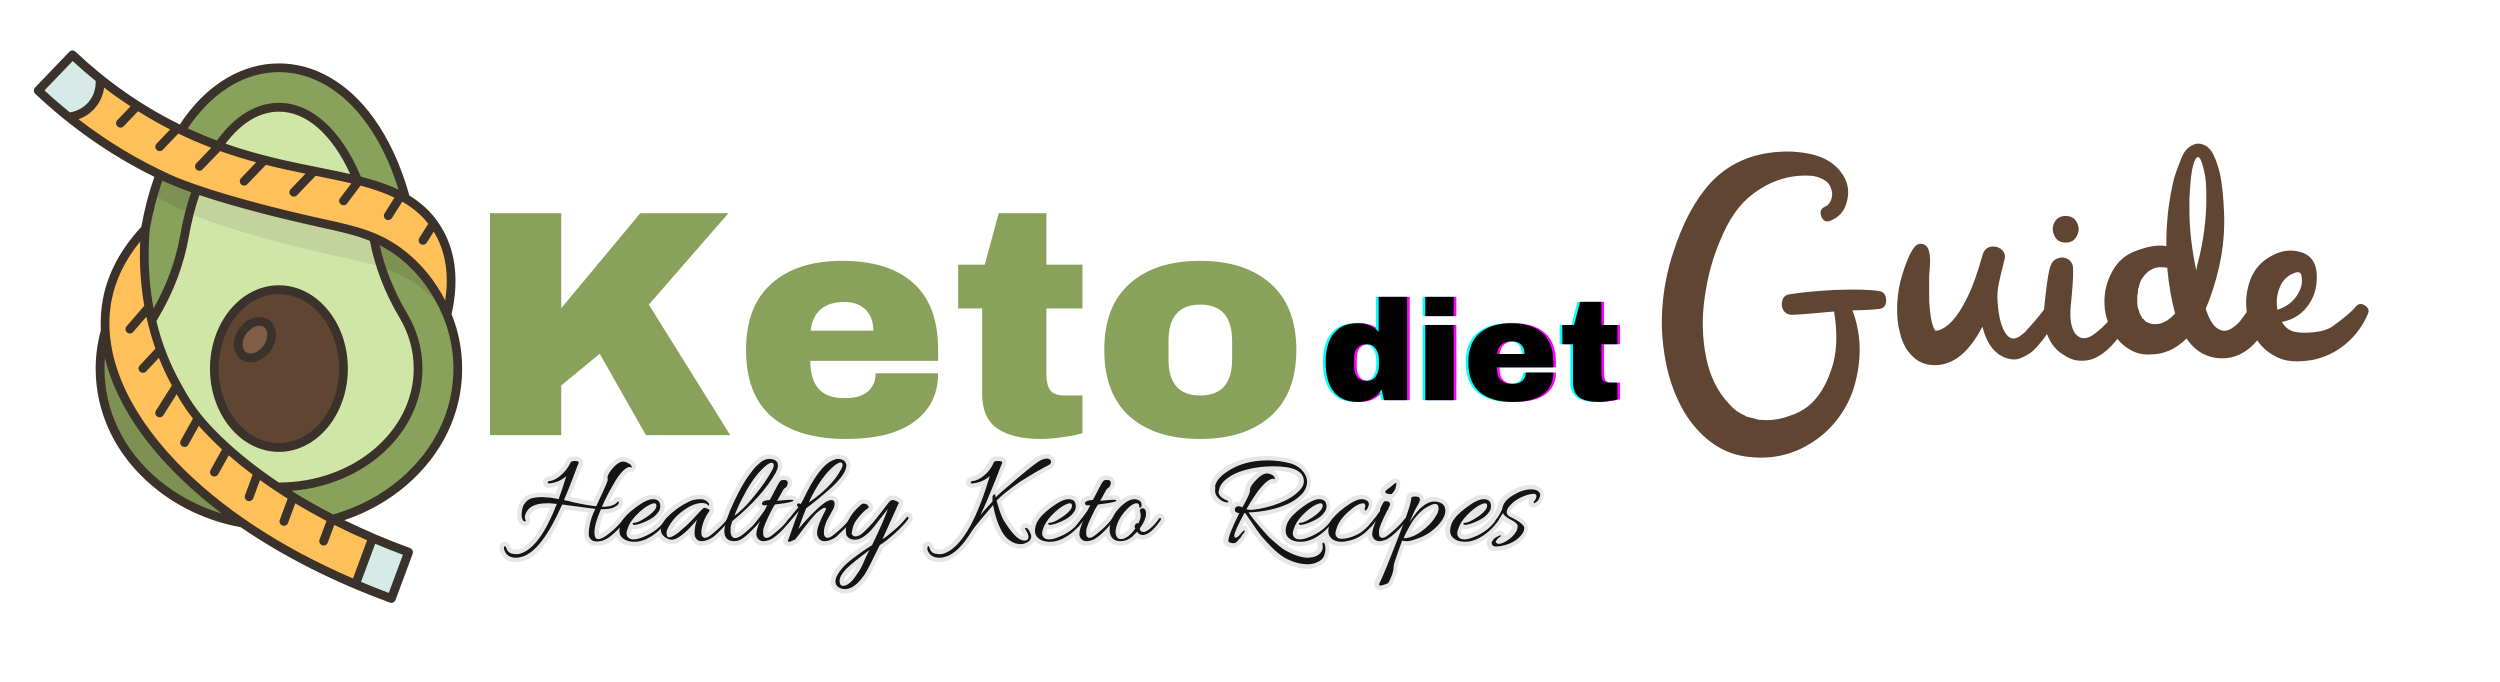
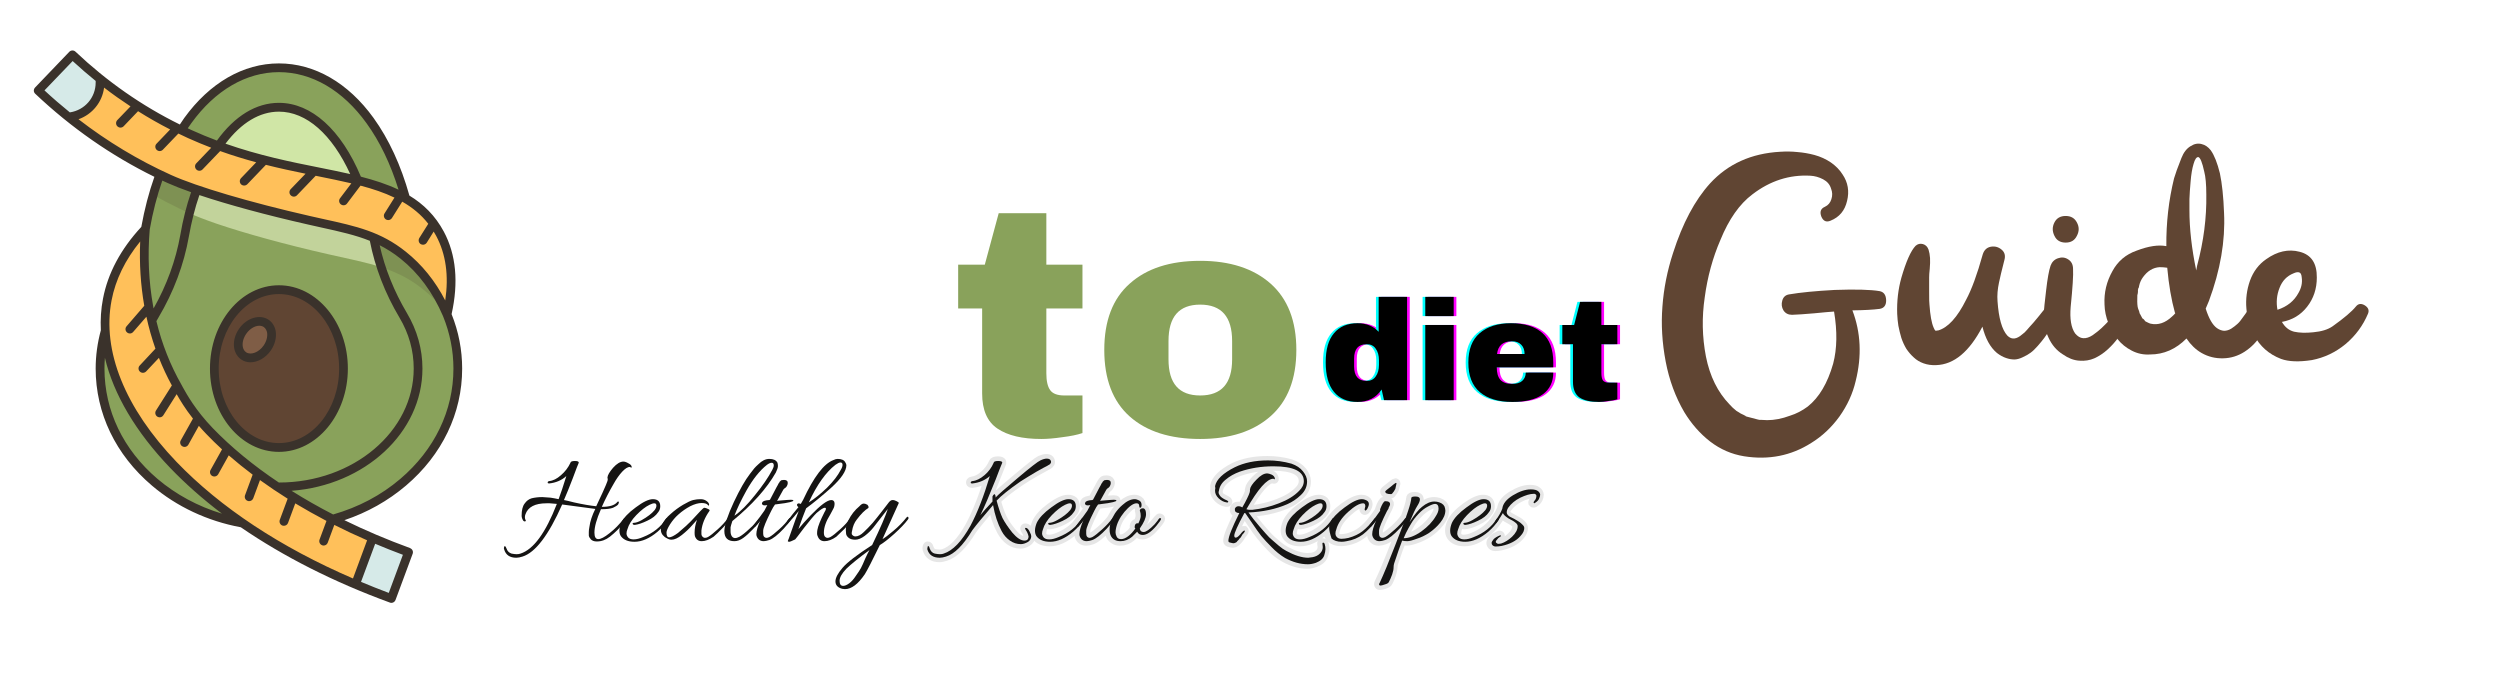
<svg xmlns="http://www.w3.org/2000/svg" width="176" viewBox="0 0 132 36" height="48" preserveAspectRatio="xMidYMid meet">
  <defs>
    <g />
    <clipPath id="a41b55b5a6">
      <path d="M 3 3 L 24.406 3 L 24.406 31 L 3 31 Z M 3 3 " clip-rule="nonzero" />
    </clipPath>
    <clipPath id="f1fd7343e4">
      <path d="M 14 12 L 24.406 12 L 24.406 28 L 14 28 Z M 14 12 " clip-rule="nonzero" />
    </clipPath>
    <clipPath id="ee6c4520d9">
      <path d="M 18 28 L 22 28 L 22 31.832 L 18 31.832 Z M 18 28 " clip-rule="nonzero" />
    </clipPath>
    <clipPath id="cf0043b503">
      <path d="M 2 2.641 L 6 2.641 L 6 7 L 2 7 Z M 2 2.641 " clip-rule="nonzero" />
    </clipPath>
    <clipPath id="70d96345a2">
      <path d="M 1.785 2.641 L 24.406 2.641 L 24.406 31.832 L 1.785 31.832 Z M 1.785 2.641 " clip-rule="nonzero" />
    </clipPath>
  </defs>
  <g clip-path="url(#a41b55b5a6)">
    <path fill="#89a25b" d="M 23.602 16.605 C 23.27 14.531 22.531 12.484 21.398 10.469 L 21.41 10.445 C 20.973 8.863 20.336 7.473 19.535 6.363 C 18.238 4.566 16.531 3.578 14.727 3.578 C 12.922 3.578 11.215 4.566 9.918 6.363 C 9.801 6.527 9.688 6.695 9.574 6.871 C 7.738 6.84 6.375 5.777 5.273 4.156 L 3.617 6.176 L 8.438 9.219 C 8.113 10.102 7.855 11.066 7.676 12.086 L 5.555 17.469 C 5.375 18.117 5.281 18.789 5.281 19.461 C 5.281 21.746 6.309 23.879 8.168 25.461 C 9.465 26.566 11.07 27.305 12.805 27.621 L 18.766 30.852 C 19.625 30.395 19.977 29.609 19.676 28.402 C 18.547 28.961 17.918 28.469 17.566 27.41 C 18.949 27.031 20.219 26.367 21.289 25.461 C 23.148 23.879 24.172 21.746 24.172 19.461 C 24.172 18.484 23.977 17.516 23.602 16.605 Z M 23.602 16.605 " fill-opacity="1" fill-rule="nonzero" />
  </g>
  <g clip-path="url(#f1fd7343e4)">
    <path fill="#89a25b" d="M 23.602 16.605 C 23.977 17.516 24.172 18.484 24.172 19.461 C 24.172 21.746 23.148 23.879 21.289 25.461 C 20.219 26.367 18.949 27.031 17.566 27.41 C 17.551 27.406 17.539 27.398 17.527 27.391 C 16.812 27.023 16.125 26.637 15.473 26.234 C 15.191 26.062 14.918 25.887 14.652 25.707 C 14.676 25.711 14.703 25.711 14.727 25.711 C 18.785 25.711 22.074 22.91 22.074 19.461 C 22.074 18.449 21.789 17.492 21.289 16.645 C 20.531 15.379 19.996 13.996 19.727 12.547 C 20.266 12.77 20.773 13.062 21.285 13.473 C 22.547 14.48 23.23 15.727 23.602 16.605 Z M 23.602 16.605 " fill-opacity="1" fill-rule="nonzero" />
  </g>
  <path fill="#ffc05a" d="M 18.945 9.539 C 19.754 9.746 20.504 9.992 21.16 10.336 C 21.242 10.379 21.32 10.422 21.398 10.469 C 21.98 10.809 22.488 11.238 22.895 11.801 C 23.016 11.969 23.129 12.148 23.23 12.34 C 23.863 13.52 23.988 14.949 23.602 16.605 C 23.23 15.727 22.547 14.48 21.285 13.473 C 20.773 13.062 20.266 12.77 19.727 12.547 C 18.746 12.133 17.672 11.941 16.316 11.629 C 14.023 11.109 11.898 10.527 10.383 10.008 C 9.805 9.809 9.316 9.621 8.938 9.449 C 8.77 9.375 8.605 9.297 8.438 9.219 C 6.73 8.398 5.117 7.379 3.617 6.176 C 4.551 6.09 5.281 5.309 5.281 4.359 C 5.281 4.293 5.277 4.223 5.273 4.156 C 5.91 4.668 6.57 5.141 7.25 5.578 C 7.938 6.016 8.641 6.414 9.367 6.77 C 9.438 6.805 9.508 6.84 9.574 6.871 C 9.727 6.941 9.875 7.012 10.023 7.082 C 10.539 7.312 11.043 7.516 11.539 7.699 C 13.461 8.402 15.234 8.758 16.832 9.078 C 17.547 9.223 18.238 9.359 18.887 9.523 C 18.906 9.527 18.926 9.535 18.945 9.539 Z M 18.945 9.539 " fill-opacity="1" fill-rule="nonzero" />
-   <path fill="#d0e6a6" d="M 8.473 18.469 C 8.281 17.945 8.129 17.43 8.012 16.926 C 8.062 16.832 8.113 16.738 8.168 16.645 C 8.938 15.348 9.484 13.93 9.746 12.445 C 9.898 11.57 10.113 10.754 10.383 10.008 C 11.898 10.527 14.023 11.109 16.316 11.629 C 17.672 11.941 18.746 12.133 19.727 12.547 C 19.996 13.996 20.531 15.379 21.289 16.645 C 21.789 17.492 22.074 18.449 22.074 19.461 C 22.074 22.91 18.785 25.711 14.727 25.711 C 14.703 25.711 14.676 25.711 14.652 25.707 C 14.293 25.473 13.949 25.23 13.617 24.984 C 12.656 24.273 11.797 23.523 11.055 22.754 C 10.832 22.52 10.637 22.293 10.465 22.078 C 9.855 21.324 9.539 20.707 9.391 20.453 C 9.016 19.789 8.711 19.121 8.473 18.469 Z M 18.137 19.461 C 18.137 17.16 16.609 15.297 14.727 15.297 C 12.844 15.297 11.316 17.16 11.316 19.461 C 11.316 21.762 12.844 23.625 14.727 23.625 C 16.609 23.625 18.137 21.762 18.137 19.461 Z M 18.137 19.461 " fill-opacity="1" fill-rule="nonzero" />
  <g clip-path="url(#ee6c4520d9)">
    <path fill="#d6eae8" d="M 21.57 29.156 L 20.664 31.602 C 20.016 31.363 19.383 31.113 18.766 30.852 L 19.676 28.402 C 20.293 28.668 20.926 28.922 21.57 29.156 Z M 21.57 29.156 " fill-opacity="1" fill-rule="nonzero" />
  </g>
  <path fill="#89a25b" d="M 21.41 10.445 L 21.398 10.469 C 21.32 10.422 21.242 10.379 21.16 10.336 C 20.504 9.992 19.754 9.746 18.945 9.539 C 18.926 9.535 18.906 9.527 18.887 9.523 C 17.926 7.176 16.422 5.66 14.727 5.66 C 13.527 5.66 12.422 6.422 11.539 7.699 C 11.043 7.516 10.539 7.312 10.023 7.082 C 9.875 7.012 9.727 6.941 9.574 6.871 C 9.688 6.695 9.801 6.527 9.918 6.363 C 11.215 4.566 12.922 3.578 14.727 3.578 C 16.531 3.578 18.238 4.566 19.535 6.363 C 20.336 7.473 20.973 8.863 21.41 10.445 Z M 21.41 10.445 " fill-opacity="1" fill-rule="nonzero" />
  <path fill="#ffc05a" d="M 7.859 16.215 C 7.906 16.449 7.953 16.688 8.012 16.926 C 8.129 17.43 8.281 17.945 8.473 18.469 C 8.711 19.121 9.016 19.789 9.391 20.453 C 9.539 20.707 9.855 21.324 10.465 22.078 C 10.637 22.293 10.832 22.52 11.055 22.754 C 11.797 23.523 12.656 24.273 13.617 24.984 C 13.949 25.23 14.293 25.473 14.652 25.707 C 14.918 25.887 15.191 26.062 15.473 26.234 C 16.125 26.637 16.812 27.023 17.527 27.391 C 17.539 27.398 17.551 27.406 17.566 27.41 C 18.246 27.762 18.949 28.09 19.676 28.402 L 18.766 30.852 C 16.562 29.918 14.559 28.832 12.805 27.621 C 11.426 26.668 10.203 25.637 9.156 24.547 C 6.926 22.223 5.684 19.762 5.555 17.469 C 5.523 16.906 5.559 16.352 5.664 15.816 C 5.918 14.484 6.594 13.238 7.676 12.086 C 7.594 13.078 7.555 14.535 7.859 16.203 C 7.859 16.207 7.859 16.211 7.859 16.215 Z M 7.859 16.215 " fill-opacity="1" fill-rule="nonzero" />
  <path fill="#604533" d="M 14.727 15.297 C 16.609 15.297 18.137 17.16 18.137 19.461 C 18.137 21.762 16.609 23.625 14.727 23.625 C 12.844 23.625 11.316 21.762 11.316 19.461 C 11.316 17.16 12.844 15.297 14.727 15.297 Z M 14.109 18.379 C 14.438 17.906 14.414 17.32 14.059 17.078 C 13.699 16.832 13.145 17.016 12.812 17.488 C 12.484 17.961 12.508 18.543 12.863 18.789 C 13.223 19.035 13.777 18.852 14.109 18.379 Z M 14.109 18.379 " fill-opacity="1" fill-rule="nonzero" />
  <path fill="#d0e6a6" d="M 14.727 5.66 C 16.422 5.66 17.926 7.176 18.887 9.523 C 18.238 9.359 17.547 9.223 16.832 9.078 C 15.234 8.758 13.461 8.402 11.539 7.699 C 12.422 6.422 13.527 5.66 14.727 5.66 Z M 14.727 5.66 " fill-opacity="1" fill-rule="nonzero" />
  <path fill="#7f5d46" d="M 14.059 17.078 C 14.414 17.32 14.438 17.906 14.109 18.379 C 13.777 18.852 13.223 19.035 12.863 18.789 C 12.508 18.543 12.484 17.961 12.812 17.488 C 13.145 17.016 13.699 16.832 14.059 17.078 Z M 14.059 17.078 " fill-opacity="1" fill-rule="nonzero" />
-   <path fill="#7e9153" d="M 12.805 27.621 C 11.07 27.305 9.465 26.566 8.168 25.461 C 6.309 23.879 5.281 21.746 5.281 19.461 C 5.281 18.789 5.375 18.117 5.555 17.469 C 5.684 19.762 6.926 22.223 9.156 24.547 C 10.203 25.637 11.426 26.668 12.805 27.621 Z M 12.805 27.621 " fill-opacity="1" fill-rule="nonzero" />
  <path fill="#89a25b" d="M 7.859 16.215 C 7.859 16.211 7.859 16.207 7.859 16.203 C 7.555 14.535 7.594 13.078 7.676 12.086 C 7.855 11.066 8.113 10.102 8.438 9.219 C 8.605 9.297 8.77 9.375 8.938 9.449 C 9.316 9.621 9.805 9.809 10.383 10.008 C 10.113 10.754 9.898 11.57 9.746 12.445 C 9.484 13.93 8.938 15.348 8.168 16.645 C 8.113 16.738 8.062 16.832 8.012 16.926 C 7.953 16.688 7.906 16.449 7.859 16.215 Z M 7.859 16.215 " fill-opacity="1" fill-rule="nonzero" />
  <g clip-path="url(#cf0043b503)">
    <path fill="#d6eae8" d="M 5.273 4.156 C 5.277 4.223 5.281 4.293 5.281 4.359 C 5.281 5.309 4.551 6.09 3.617 6.176 C 3.066 5.734 2.535 5.27 2.016 4.781 L 3.828 2.898 C 4.293 3.34 4.777 3.758 5.273 4.156 Z M 5.273 4.156 " fill-opacity="1" fill-rule="nonzero" />
  </g>
  <path fill="#7e9153" d="M 21.285 13.473 C 22.523 14.461 23.203 15.676 23.578 16.551 C 23.246 16.113 22.836 15.672 22.332 15.273 C 21.82 14.863 21.312 14.57 20.773 14.348 C 20.562 14.258 20.348 14.18 20.129 14.109 C 19.961 13.598 19.824 13.078 19.727 12.547 C 20.266 12.77 20.773 13.062 21.285 13.473 Z M 21.285 13.473 " fill-opacity="1" fill-rule="nonzero" />
  <path fill="#c2d39b" d="M 19.727 12.547 C 19.824 13.078 19.961 13.598 20.129 14.109 C 19.32 13.844 18.43 13.672 17.359 13.43 C 15.066 12.91 12.945 12.324 11.43 11.809 C 10.859 11.613 10.379 11.426 10 11.258 C 10.113 10.82 10.238 10.402 10.383 10.008 C 11.898 10.527 14.023 11.109 16.316 11.629 C 17.672 11.941 18.746 12.133 19.727 12.547 Z M 19.727 12.547 " fill-opacity="1" fill-rule="nonzero" />
  <path fill="#7e9153" d="M 10.383 10.008 C 10.238 10.402 10.113 10.82 10 11.258 C 9.996 11.254 9.988 11.254 9.984 11.25 C 9.816 11.176 9.648 11.098 9.484 11.02 C 9.012 10.793 8.547 10.551 8.09 10.293 C 8.195 9.922 8.312 9.562 8.438 9.219 C 8.605 9.297 8.77 9.375 8.938 9.449 C 9.316 9.621 9.805 9.809 10.383 10.008 Z M 10.383 10.008 " fill-opacity="1" fill-rule="nonzero" />
  <g clip-path="url(#70d96345a2)">
    <path fill="#3a322b" d="M 14.727 15.062 C 12.719 15.062 11.086 17.035 11.086 19.461 C 11.086 21.887 12.719 23.859 14.727 23.859 C 16.734 23.859 18.367 21.887 18.367 19.461 C 18.367 17.035 16.734 15.062 14.727 15.062 Z M 14.727 23.395 C 12.973 23.395 11.547 21.629 11.547 19.461 C 11.547 17.293 12.973 15.527 14.727 15.527 C 16.48 15.527 17.906 17.293 17.906 19.461 C 17.906 21.629 16.48 23.395 14.727 23.395 Z M 14.188 16.887 C 13.727 16.57 13.023 16.781 12.625 17.355 C 12.398 17.68 12.305 18.055 12.367 18.391 C 12.414 18.641 12.543 18.848 12.734 18.98 C 12.879 19.082 13.047 19.129 13.223 19.129 C 13.605 19.129 14.023 18.902 14.297 18.508 C 14.52 18.188 14.613 17.809 14.555 17.473 C 14.508 17.227 14.379 17.016 14.188 16.887 Z M 13.918 18.246 C 13.668 18.605 13.242 18.77 12.992 18.598 C 12.879 18.52 12.836 18.398 12.82 18.309 C 12.781 18.098 12.852 17.84 13.004 17.621 C 13.188 17.355 13.461 17.199 13.691 17.199 C 13.781 17.199 13.859 17.223 13.926 17.266 C 14.039 17.344 14.082 17.469 14.102 17.555 C 14.137 17.77 14.07 18.027 13.918 18.246 Z M 23.434 12.23 C 22.98 11.383 22.359 10.777 21.617 10.328 C 21.168 8.727 20.531 7.348 19.723 6.227 C 18.383 4.371 16.609 3.348 14.727 3.348 C 12.848 3.348 11.074 4.371 9.73 6.227 C 9.652 6.34 9.574 6.457 9.496 6.574 C 7.504 5.594 5.652 4.305 3.984 2.727 C 3.895 2.641 3.746 2.645 3.66 2.734 L 1.852 4.621 C 1.809 4.668 1.785 4.727 1.785 4.789 C 1.789 4.848 1.812 4.906 1.859 4.949 C 3.758 6.746 5.875 8.219 8.152 9.336 C 7.859 10.16 7.629 11.051 7.461 11.98 C 6.379 13.148 5.695 14.422 5.438 15.77 C 5.332 16.316 5.297 16.871 5.324 17.441 C 5.145 18.102 5.051 18.781 5.051 19.461 C 5.051 21.816 6.105 24.012 8.02 25.637 C 9.328 26.75 10.949 27.512 12.715 27.84 C 14.969 29.387 17.625 30.734 20.586 31.816 C 20.613 31.828 20.641 31.832 20.664 31.832 C 20.758 31.832 20.848 31.773 20.883 31.68 L 21.789 29.238 C 21.809 29.18 21.809 29.117 21.781 29.059 C 21.754 29.004 21.707 28.961 21.652 28.938 C 20.441 28.496 19.281 28.004 18.184 27.465 C 19.395 27.059 20.488 26.445 21.438 25.637 C 23.348 24.012 24.402 21.816 24.402 19.461 C 24.402 18.477 24.215 17.512 23.844 16.586 C 24.219 14.906 24.082 13.441 23.434 12.23 Z M 22.613 11.816 L 22.141 12.566 C 22.074 12.676 22.105 12.82 22.211 12.887 C 22.25 12.91 22.293 12.922 22.336 12.922 C 22.41 12.922 22.488 12.883 22.531 12.816 L 22.898 12.227 C 22.945 12.301 22.988 12.375 23.027 12.449 C 23.543 13.41 23.703 14.555 23.508 15.863 C 22.977 14.832 22.277 13.969 21.43 13.293 C 20.102 12.23 18.828 11.949 17.062 11.562 C 16.84 11.512 16.605 11.461 16.367 11.406 C 13.215 10.688 10.402 9.859 9.031 9.238 C 7.305 8.457 5.668 7.473 4.145 6.297 C 4.871 6.039 5.398 5.398 5.496 4.625 C 5.949 4.977 6.418 5.305 6.891 5.617 L 6.191 6.344 C 6.105 6.438 6.109 6.582 6.199 6.672 C 6.246 6.715 6.301 6.738 6.359 6.738 C 6.422 6.738 6.48 6.715 6.527 6.668 L 7.289 5.871 C 7.84 6.219 8.406 6.539 8.984 6.836 L 8.266 7.586 C 8.176 7.676 8.18 7.824 8.27 7.91 C 8.316 7.953 8.375 7.977 8.43 7.977 C 8.492 7.977 8.551 7.953 8.598 7.906 L 9.418 7.051 C 9.586 7.133 9.758 7.215 9.93 7.293 C 10.344 7.48 10.754 7.648 11.152 7.801 L 10.363 8.625 C 10.273 8.719 10.277 8.863 10.371 8.953 C 10.414 8.996 10.473 9.016 10.531 9.016 C 10.59 9.016 10.652 8.992 10.695 8.945 L 11.625 7.977 C 12.277 8.211 12.914 8.402 13.527 8.57 L 12.727 9.406 C 12.637 9.5 12.641 9.645 12.73 9.734 C 12.777 9.777 12.832 9.797 12.891 9.797 C 12.953 9.797 13.012 9.773 13.059 9.727 L 14.039 8.703 C 14.766 8.887 15.461 9.035 16.133 9.172 L 15.348 9.988 C 15.258 10.082 15.262 10.23 15.355 10.316 C 15.398 10.359 15.457 10.383 15.516 10.383 C 15.574 10.383 15.637 10.359 15.68 10.312 L 16.668 9.281 C 16.707 9.289 16.75 9.297 16.789 9.305 C 17.398 9.43 17.988 9.547 18.551 9.68 L 17.953 10.469 C 17.875 10.57 17.898 10.715 18 10.793 C 18.039 10.824 18.09 10.84 18.137 10.84 C 18.207 10.84 18.277 10.809 18.32 10.75 L 19.035 9.801 C 19.684 9.973 20.285 10.172 20.828 10.434 L 20.305 11.266 C 20.234 11.375 20.27 11.516 20.375 11.586 C 20.414 11.609 20.457 11.621 20.5 11.621 C 20.574 11.621 20.648 11.582 20.695 11.512 L 21.238 10.648 C 21.77 10.953 22.234 11.328 22.613 11.816 Z M 14.723 25.477 C 13.375 24.578 12.195 23.605 11.223 22.594 C 10.328 21.66 9.871 20.84 9.652 20.445 C 9.629 20.402 9.609 20.367 9.594 20.336 C 8.996 19.289 8.547 18.156 8.258 16.957 C 8.293 16.895 8.328 16.828 8.367 16.766 C 9.172 15.41 9.711 13.969 9.973 12.484 C 10.109 11.715 10.293 10.98 10.527 10.301 C 12.035 10.805 14.07 11.359 16.266 11.855 C 16.508 11.91 16.738 11.965 16.965 12.012 C 17.945 12.227 18.766 12.41 19.527 12.715 C 19.801 14.117 20.324 15.48 21.09 16.766 C 21.59 17.605 21.844 18.512 21.844 19.461 C 21.844 22.777 18.652 25.477 14.727 25.477 Z M 11.906 7.586 C 12.742 6.477 13.715 5.895 14.727 5.895 C 16.176 5.895 17.531 7.09 18.492 9.191 C 17.973 9.07 17.434 8.965 16.879 8.852 C 15.367 8.551 13.703 8.215 11.906 7.586 Z M 10.105 6.5 C 11.359 4.766 13 3.809 14.727 3.809 C 16.457 3.809 18.098 4.766 19.348 6.5 C 20.055 7.473 20.621 8.656 21.043 10.016 C 20.438 9.727 19.77 9.512 19.055 9.328 C 18.016 6.848 16.441 5.43 14.727 5.43 C 13.527 5.43 12.398 6.117 11.453 7.422 C 11.016 7.258 10.57 7.074 10.121 6.871 C 10.051 6.84 9.984 6.805 9.914 6.773 C 9.977 6.68 10.043 6.586 10.105 6.5 Z M 3.836 3.223 C 4.23 3.586 4.637 3.938 5.051 4.273 C 5.051 4.301 5.051 4.332 5.051 4.359 C 5.051 5.156 4.473 5.816 3.688 5.934 C 3.23 5.562 2.781 5.176 2.348 4.773 Z M 8.844 9.66 C 9.18 9.812 9.602 9.977 10.09 10.148 C 9.848 10.855 9.656 11.613 9.52 12.406 C 9.281 13.746 8.809 15.047 8.109 16.285 C 8.102 16.242 8.094 16.203 8.086 16.164 C 7.852 14.867 7.789 13.504 7.906 12.117 C 8.066 11.207 8.289 10.34 8.57 9.535 C 8.66 9.578 8.75 9.621 8.844 9.66 Z M 5.891 15.859 C 6.098 14.77 6.609 13.723 7.402 12.75 C 7.352 13.91 7.426 15.051 7.617 16.145 L 6.684 17.227 C 6.598 17.324 6.609 17.469 6.707 17.551 C 6.75 17.59 6.805 17.609 6.855 17.609 C 6.922 17.609 6.984 17.582 7.031 17.527 L 7.73 16.723 C 7.855 17.301 8.016 17.863 8.207 18.41 L 7.379 19.297 C 7.289 19.387 7.293 19.535 7.387 19.621 C 7.43 19.664 7.488 19.684 7.547 19.684 C 7.605 19.684 7.668 19.66 7.715 19.613 L 8.391 18.895 C 8.59 19.395 8.816 19.883 9.074 20.352 L 8.234 21.68 C 8.168 21.789 8.199 21.93 8.309 22 C 8.348 22.023 8.391 22.035 8.43 22.035 C 8.508 22.035 8.582 21.996 8.625 21.926 L 9.328 20.812 C 9.5 21.117 9.77 21.57 10.188 22.102 L 9.543 23.254 C 9.48 23.363 9.52 23.504 9.629 23.566 C 9.664 23.586 9.703 23.598 9.742 23.598 C 9.824 23.598 9.902 23.555 9.945 23.48 L 10.5 22.484 C 10.621 22.625 10.75 22.766 10.891 22.914 C 11.152 23.188 11.434 23.461 11.723 23.727 L 11.117 24.816 C 11.055 24.926 11.094 25.066 11.203 25.129 C 11.238 25.148 11.277 25.16 11.316 25.16 C 11.398 25.16 11.477 25.117 11.52 25.043 L 12.078 24.043 C 12.477 24.391 12.898 24.73 13.34 25.062 L 12.938 26.148 C 12.895 26.27 12.953 26.402 13.074 26.445 C 13.098 26.457 13.125 26.461 13.152 26.461 C 13.246 26.461 13.336 26.402 13.371 26.312 L 13.727 25.348 C 14.191 25.684 14.68 26.012 15.188 26.332 L 14.773 27.449 C 14.73 27.57 14.789 27.703 14.91 27.75 C 14.938 27.758 14.965 27.762 14.988 27.762 C 15.082 27.762 15.172 27.707 15.207 27.613 L 15.59 26.578 C 16.121 26.895 16.672 27.207 17.238 27.504 L 16.871 28.492 C 16.828 28.613 16.891 28.746 17.008 28.789 C 17.035 28.801 17.062 28.805 17.09 28.805 C 17.184 28.805 17.27 28.746 17.305 28.652 L 17.652 27.715 C 18.215 28 18.789 28.27 19.383 28.527 L 18.637 30.543 C 14.824 28.902 11.633 26.797 9.32 24.387 C 6.598 21.547 5.379 18.52 5.891 15.859 Z M 8.316 25.285 C 6.508 23.746 5.516 21.68 5.516 19.461 C 5.516 19.27 5.523 19.082 5.539 18.891 C 5.996 20.82 7.168 22.809 8.988 24.707 C 9.797 25.551 10.711 26.355 11.719 27.121 C 10.453 26.738 9.293 26.113 8.316 25.285 Z M 20.527 31.305 C 20.031 31.117 19.539 30.926 19.062 30.723 L 19.809 28.711 C 20.289 28.914 20.777 29.109 21.273 29.293 Z M 21.137 25.285 C 20.121 26.152 18.926 26.781 17.59 27.164 C 16.824 26.77 16.09 26.352 15.395 25.914 C 19.262 25.625 22.305 22.84 22.305 19.461 C 22.305 18.43 22.027 17.441 21.484 16.527 C 20.809 15.387 20.324 14.184 20.047 12.949 C 20.418 13.137 20.781 13.363 21.141 13.652 C 22.102 14.418 22.855 15.441 23.391 16.691 C 23.754 17.582 23.941 18.516 23.941 19.461 C 23.941 21.68 22.945 23.746 21.137 25.285 Z M 21.137 25.285 " fill-opacity="1" fill-rule="nonzero" />
  </g>
-   <path stroke-linecap="butt" transform="matrix(0.588, 0, 0, 0.588, 25.302, 23.122)" fill="none" stroke-linejoin="miter" d="M 10.406 6.372 L 7.432 5.974 C 6.218 8.735 5.036 10.295 3.894 10.64 C 3.682 10.713 3.502 10.753 3.343 10.753 C 2.739 10.753 2.374 10.501 2.234 9.996 C 2.228 9.963 2.221 9.93 2.221 9.89 C 2.221 9.857 2.228 9.817 2.241 9.764 C 2.254 9.711 2.281 9.691 2.321 9.704 C 2.361 9.724 2.4 9.797 2.44 9.937 C 2.513 10.169 2.666 10.315 2.898 10.382 C 3.071 10.408 3.224 10.428 3.356 10.428 C 3.489 10.428 3.602 10.408 3.702 10.382 C 4.87 10.01 5.959 8.523 6.974 5.914 L 6.337 5.881 C 6.231 5.874 6.125 5.867 6.032 5.867 C 5.009 5.867 4.385 6.199 4.16 6.85 C 4.113 6.943 4.093 7.022 4.093 7.102 C 4.093 7.182 4.12 7.261 4.166 7.348 C 4.213 7.427 4.199 7.474 4.126 7.494 C 4.047 7.514 3.987 7.487 3.941 7.414 C 3.854 7.255 3.808 7.109 3.808 6.976 C 3.808 6.485 3.901 6.12 4.08 5.887 C 4.259 5.648 4.465 5.496 4.711 5.423 C 4.996 5.343 5.315 5.303 5.667 5.303 L 6.403 5.376 C 6.656 5.403 6.901 5.436 7.134 5.482 C 7.326 4.971 7.559 4.287 7.831 3.418 C 7.406 3.796 6.888 4.015 6.271 4.082 C 6.191 4.088 6.145 4.062 6.138 3.995 C 6.138 3.929 6.184 3.889 6.284 3.876 C 6.623 3.843 6.981 3.67 7.339 3.351 C 7.705 3.026 7.983 2.654 8.176 2.223 C 8.189 2.123 8.322 2.077 8.574 2.077 C 8.82 2.077 8.939 2.123 8.933 2.223 C 8.886 2.342 8.707 2.8 8.395 3.604 C 8.09 4.407 7.824 5.064 7.598 5.582 C 7.811 5.622 8.11 5.688 8.508 5.781 C 9.324 5.967 9.988 6.086 10.493 6.146 C 10.957 5.157 11.243 4.526 11.362 4.254 C 11.475 3.975 11.535 3.803 11.535 3.73 C 11.535 3.663 11.522 3.604 11.502 3.564 C 11.522 3.338 11.701 3.046 12.02 2.681 C 12.345 2.316 12.65 2.136 12.942 2.136 C 13.069 2.136 13.221 2.183 13.4 2.276 C 13.58 2.362 13.673 2.482 13.673 2.628 C 13.673 2.661 13.653 2.661 13.613 2.641 C 13.573 2.614 13.546 2.601 13.527 2.601 C 13.327 2.601 13.095 2.747 12.83 3.033 C 12.571 3.318 12.312 3.683 12.053 4.128 C 11.661 4.825 11.309 5.509 11.004 6.193 C 11.694 6.193 12.159 6.047 12.385 5.761 C 12.425 5.688 12.471 5.675 12.504 5.728 C 12.551 5.781 12.537 5.861 12.464 5.96 C 12.398 6.06 12.245 6.159 12.013 6.252 C 11.787 6.345 11.416 6.398 10.911 6.398 C 10.539 7.281 10.347 7.978 10.347 8.483 C 10.347 8.875 10.46 9.074 10.692 9.074 C 10.918 9.074 11.256 8.894 11.708 8.543 C 12.159 8.191 12.584 7.746 12.989 7.215 C 13.015 7.182 13.049 7.175 13.095 7.195 C 13.142 7.215 13.161 7.248 13.135 7.301 C 13.115 7.354 13.055 7.454 12.949 7.607 C 12.617 8.065 12.206 8.49 11.714 8.881 C 11.356 9.16 10.964 9.299 10.539 9.299 C 10.327 9.299 10.154 9.233 10.041 9.107 C 9.922 8.981 9.862 8.861 9.849 8.748 C 9.836 8.636 9.829 8.536 9.829 8.436 C 9.829 8.337 9.849 8.191 9.882 7.992 C 9.962 7.48 10.134 6.943 10.406 6.372 Z M 15.591 5.509 C 16.023 5.509 16.242 5.715 16.242 6.133 C 16.242 6.352 16.182 6.525 16.062 6.657 C 15.857 6.956 15.538 7.215 15.087 7.434 C 14.642 7.653 14.263 7.773 13.951 7.799 C 13.839 7.806 13.779 7.773 13.766 7.706 C 13.759 7.673 13.772 7.653 13.799 7.646 C 13.825 7.633 13.845 7.633 13.865 7.633 C 14.044 7.613 14.283 7.527 14.575 7.368 C 15.107 7.082 15.498 6.783 15.75 6.478 C 15.85 6.339 15.903 6.199 15.903 6.066 C 15.903 5.934 15.843 5.867 15.711 5.867 C 15.611 5.867 15.472 5.914 15.292 6 C 14.914 6.173 14.522 6.485 14.104 6.923 C 13.686 7.354 13.414 7.779 13.288 8.197 C 13.248 8.324 13.228 8.45 13.228 8.576 C 13.228 8.695 13.281 8.815 13.381 8.928 C 13.487 9.041 13.646 9.094 13.865 9.094 C 14.104 9.094 14.383 9.034 14.695 8.901 C 15.598 8.536 16.295 7.978 16.779 7.235 C 16.826 7.175 16.872 7.162 16.912 7.202 C 16.945 7.215 16.959 7.235 16.959 7.261 C 16.959 7.281 16.945 7.315 16.925 7.348 C 16.686 7.746 16.381 8.098 16.009 8.41 C 15.299 9.021 14.609 9.326 13.938 9.326 C 13.361 9.326 12.956 9.153 12.723 8.808 C 12.637 8.669 12.591 8.509 12.591 8.317 C 12.591 8.124 12.644 7.899 12.75 7.633 C 12.949 7.175 13.374 6.71 14.031 6.226 C 14.688 5.748 15.206 5.509 15.591 5.509 Z M 17.251 9.133 C 17.118 9.133 16.979 9.094 16.833 9.021 C 16.686 8.941 16.56 8.835 16.454 8.695 C 16.355 8.556 16.301 8.403 16.301 8.244 C 16.301 8.085 16.335 7.932 16.408 7.786 C 16.567 7.454 16.826 7.129 17.184 6.81 C 17.536 6.498 17.908 6.226 18.293 6 C 18.678 5.774 18.983 5.635 19.202 5.582 C 19.428 5.522 19.647 5.496 19.86 5.496 C 20.072 5.496 20.251 5.549 20.404 5.662 C 20.557 5.768 20.63 5.881 20.63 6 C 20.63 6.04 20.63 6.066 20.623 6.073 C 20.616 6.08 20.59 6.073 20.557 6.06 C 20.464 5.907 20.265 5.834 19.966 5.834 C 19.667 5.834 19.329 5.934 18.944 6.126 C 18.565 6.319 18.207 6.564 17.875 6.863 C 17.589 7.129 17.344 7.427 17.131 7.759 C 16.919 8.091 16.813 8.33 16.813 8.483 C 16.813 8.782 16.899 8.928 17.065 8.928 C 17.237 8.928 17.49 8.788 17.835 8.523 C 18.406 8.038 18.791 7.686 19.003 7.467 C 19.734 6.671 20.132 6.272 20.185 6.272 C 20.285 6.272 20.397 6.305 20.537 6.359 C 20.676 6.418 20.716 6.485 20.67 6.564 C 20.258 7.142 20.019 7.719 19.946 8.304 C 19.939 8.377 19.933 8.47 19.933 8.582 C 19.933 8.695 19.966 8.782 20.032 8.855 C 20.152 8.981 20.318 8.994 20.524 8.881 C 20.729 8.768 21.021 8.543 21.393 8.211 C 21.765 7.872 22.064 7.547 22.289 7.222 C 22.323 7.182 22.356 7.175 22.396 7.195 C 22.435 7.215 22.455 7.235 22.455 7.248 C 22.455 7.368 22.263 7.627 21.884 8.031 C 21.506 8.436 21.214 8.709 21.015 8.855 C 20.643 9.133 20.291 9.273 19.973 9.273 C 19.667 9.273 19.468 9.127 19.362 8.821 C 19.335 8.722 19.322 8.616 19.322 8.496 C 19.322 8.138 19.402 7.759 19.554 7.354 C 19.521 7.374 19.375 7.534 19.11 7.839 C 18.844 8.138 18.539 8.43 18.187 8.715 C 17.842 8.994 17.53 9.133 17.251 9.133 Z M 26.299 2.88 C 26.392 2.707 26.438 2.568 26.438 2.475 C 26.438 2.302 26.372 2.223 26.239 2.223 C 26.126 2.223 25.98 2.283 25.814 2.409 C 25.177 2.907 24.56 3.69 23.956 4.765 C 23.478 5.628 23.126 6.365 22.9 6.983 C 23.451 6.604 24.068 5.993 24.752 5.15 C 25.436 4.301 25.954 3.544 26.299 2.88 Z M 22.721 7.467 C 22.621 7.739 22.568 7.919 22.562 8.012 C 22.555 8.104 22.555 8.224 22.555 8.383 C 22.555 8.536 22.595 8.682 22.674 8.808 C 22.807 9.021 23.04 9.041 23.358 8.855 C 23.597 8.729 23.903 8.496 24.268 8.151 C 24.633 7.812 24.918 7.507 25.124 7.222 C 25.137 7.202 25.157 7.188 25.19 7.188 C 25.263 7.188 25.283 7.241 25.25 7.348 C 25.131 7.56 24.912 7.832 24.586 8.171 C 24.261 8.509 23.969 8.775 23.703 8.968 C 23.438 9.167 23.179 9.266 22.913 9.266 C 22.303 9.266 22.004 8.968 22.004 8.377 C 22.004 8.35 22.004 8.33 22.004 8.304 C 22.03 7.746 22.316 6.896 22.854 5.768 C 23.385 4.633 23.869 3.783 24.301 3.205 L 24.673 2.734 C 24.766 2.634 24.892 2.502 25.058 2.356 C 25.383 2.05 25.708 1.898 26.047 1.898 C 26.392 1.898 26.618 1.997 26.744 2.21 C 26.777 2.283 26.797 2.389 26.797 2.522 C 26.797 2.654 26.737 2.847 26.624 3.099 C 25.795 4.526 24.5 5.987 22.721 7.467 Z M 26.87 5.642 C 27.487 5.582 27.866 5.555 27.992 5.555 C 28.125 5.555 28.191 5.575 28.191 5.615 C 28.191 5.668 28.098 5.715 27.906 5.768 C 27.72 5.821 27.262 5.887 26.538 5.967 C 26.498 6.04 26.445 6.12 26.392 6.219 C 26.272 6.405 26.206 6.525 26.199 6.564 C 25.741 7.474 25.502 8.051 25.482 8.304 C 25.469 8.377 25.469 8.47 25.469 8.582 C 25.469 8.695 25.502 8.782 25.562 8.855 C 25.675 8.981 25.834 8.994 26.04 8.881 C 26.253 8.768 26.545 8.543 26.91 8.211 C 27.288 7.872 27.587 7.547 27.819 7.222 C 27.852 7.182 27.892 7.175 27.939 7.202 C 28.058 7.255 27.852 7.573 27.315 8.144 C 26.804 8.702 26.379 9.041 26.033 9.167 C 25.834 9.24 25.662 9.273 25.529 9.273 C 25.21 9.273 24.998 9.127 24.892 8.821 C 24.878 8.762 24.865 8.695 24.865 8.616 C 24.865 8.337 24.998 7.912 25.25 7.348 C 25.21 7.434 25.058 7.633 24.785 7.945 C 24.712 8.025 24.659 8.025 24.613 7.945 C 24.606 7.925 24.606 7.905 24.606 7.879 C 24.606 7.852 24.619 7.819 24.653 7.773 C 25.044 7.288 25.35 6.876 25.575 6.538 C 25.575 6.531 25.662 6.365 25.841 6.033 C 25.761 6.053 25.682 6.06 25.595 6.06 C 25.509 6.06 25.449 6.033 25.409 5.98 C 25.37 5.927 25.363 5.867 25.396 5.794 C 25.449 5.668 25.662 5.595 26.033 5.582 C 26.04 5.562 26.06 5.555 26.08 5.555 L 26.684 4.44 C 26.711 4.374 26.75 4.307 26.784 4.241 C 26.83 4.175 26.857 4.121 26.877 4.088 C 26.896 4.048 26.916 4.009 26.943 3.975 C 26.97 3.929 26.989 3.902 27.003 3.889 C 27.016 3.869 27.036 3.856 27.056 3.843 C 27.082 3.789 27.175 3.77 27.335 3.77 C 27.494 3.77 27.594 3.809 27.653 3.902 C 27.673 3.936 27.686 3.989 27.686 4.062 C 27.686 4.135 27.66 4.221 27.607 4.314 C 27.547 4.407 27.487 4.473 27.421 4.513 C 27.361 4.553 27.315 4.599 27.295 4.646 L 26.717 5.648 Z M 31.782 1.977 C 31.922 1.924 32.048 1.898 32.154 1.898 C 32.506 1.898 32.738 1.99 32.845 2.183 C 32.911 2.283 32.944 2.362 32.944 2.435 C 32.944 2.98 32.486 3.663 31.577 4.487 C 30.767 5.197 30.023 5.814 29.346 6.325 C 29.12 6.83 28.888 7.447 28.649 8.184 C 28.935 7.832 29.3 7.421 29.738 6.963 C 30.627 6.04 31.245 5.582 31.597 5.582 C 31.776 5.582 31.869 5.668 31.875 5.847 C 31.895 6.027 31.855 6.206 31.763 6.372 C 31.67 6.538 31.583 6.697 31.504 6.843 C 31.132 7.461 30.939 8.018 30.939 8.509 C 30.939 8.669 30.973 8.782 31.039 8.855 C 31.145 8.981 31.304 8.994 31.517 8.881 C 31.723 8.768 32.015 8.543 32.387 8.211 C 32.758 7.872 33.057 7.547 33.296 7.222 C 33.329 7.182 33.369 7.175 33.402 7.195 C 33.442 7.215 33.462 7.235 33.462 7.255 C 33.462 7.275 33.449 7.295 33.435 7.321 C 33.316 7.534 33.103 7.812 32.791 8.144 C 32.479 8.476 32.227 8.709 32.035 8.855 C 31.663 9.133 31.311 9.273 30.973 9.273 C 30.674 9.273 30.468 9.127 30.362 8.821 C 30.342 8.748 30.329 8.662 30.329 8.563 C 30.329 8.463 30.335 8.357 30.349 8.244 C 30.395 7.905 30.607 7.381 30.986 6.671 C 31.065 6.531 31.105 6.425 31.105 6.365 C 31.105 6.305 31.079 6.272 31.012 6.272 C 30.886 6.272 30.634 6.438 30.269 6.757 C 30.023 6.989 29.658 7.427 29.174 8.071 C 28.689 8.715 28.41 9.054 28.35 9.094 C 28.058 9.24 27.886 9.313 27.813 9.313 C 27.746 9.313 27.706 9.299 27.7 9.28 C 27.693 9.26 27.693 9.233 27.713 9.2 C 27.726 9.173 27.793 8.994 27.906 8.675 C 28.277 7.613 28.536 6.91 28.676 6.564 C 28.41 6.903 28.078 7.281 27.686 7.706 C 27.627 7.766 27.594 7.753 27.594 7.66 C 27.594 7.567 27.627 7.474 27.7 7.381 C 27.773 7.281 27.919 7.095 28.151 6.823 C 28.377 6.544 28.543 6.339 28.636 6.206 C 28.563 6.166 28.53 6.106 28.523 6.033 C 28.516 5.96 28.543 5.914 28.596 5.887 C 28.649 5.861 28.735 5.867 28.848 5.914 C 28.935 5.801 29.001 5.681 29.067 5.542 C 30.017 3.497 30.926 2.309 31.782 1.977 Z M 32.453 2.88 C 32.552 2.687 32.606 2.528 32.606 2.395 C 32.606 2.263 32.552 2.196 32.433 2.196 C 32.32 2.196 32.167 2.269 31.968 2.409 C 31.092 3.086 30.295 4.208 29.585 5.781 C 30.103 5.449 30.647 4.998 31.218 4.44 C 31.782 3.882 32.194 3.358 32.453 2.88 Z M 32.825 13.575 C 32.758 13.575 32.679 13.561 32.586 13.535 C 32.174 13.429 31.968 13.216 31.968 12.891 C 31.968 12.572 32.181 12.161 32.606 11.676 C 33.024 11.191 33.907 10.494 35.261 9.598 C 36.011 8.065 36.489 6.989 36.688 6.372 C 36.589 6.485 36.403 6.724 36.124 7.095 C 35.845 7.467 35.593 7.786 35.38 8.045 C 35.161 8.304 34.903 8.549 34.597 8.782 C 34.298 9.014 34.02 9.133 33.761 9.133 C 33.502 9.133 33.309 9.074 33.163 8.961 C 33.024 8.841 32.944 8.722 32.931 8.596 C 32.918 8.463 32.911 8.357 32.911 8.27 C 32.911 7.972 32.991 7.68 33.15 7.381 C 33.389 6.89 33.714 6.471 34.119 6.12 C 34.272 5.974 34.405 5.901 34.517 5.901 C 34.637 5.901 34.743 5.94 34.836 6.013 C 34.942 6.126 34.976 6.219 34.936 6.299 C 34.63 6.478 34.285 6.817 33.893 7.321 C 33.681 7.593 33.542 7.939 33.462 8.35 C 33.449 8.41 33.449 8.476 33.449 8.563 C 33.449 8.649 33.482 8.715 33.548 8.768 C 33.621 8.821 33.688 8.848 33.761 8.848 C 34.006 8.848 34.272 8.715 34.537 8.45 C 34.81 8.184 35.068 7.905 35.321 7.613 C 35.566 7.321 35.852 6.969 36.164 6.564 C 36.482 6.159 36.688 5.887 36.788 5.761 C 36.887 5.635 36.994 5.569 37.093 5.569 C 37.226 5.569 37.359 5.608 37.492 5.675 C 37.624 5.748 37.684 5.801 37.664 5.847 C 37.644 5.881 37.445 6.339 37.053 7.208 C 36.668 8.071 36.383 8.695 36.21 9.074 C 36.403 8.968 36.728 8.722 37.186 8.337 C 37.644 7.945 38.036 7.554 38.355 7.149 C 38.434 7.056 38.487 7.049 38.514 7.129 C 38.521 7.142 38.527 7.168 38.527 7.208 C 38.527 7.241 38.501 7.295 38.454 7.354 C 38.202 7.686 37.804 8.098 37.259 8.596 C 36.721 9.087 36.29 9.426 35.965 9.598 C 35.288 10.999 34.83 11.882 34.597 12.24 C 34 13.13 33.409 13.575 32.825 13.575 Z M 35.035 10.056 C 34.073 10.773 33.382 11.344 32.971 11.762 C 32.566 12.174 32.36 12.532 32.36 12.831 C 32.36 13.13 32.46 13.283 32.665 13.283 C 32.831 13.283 33.011 13.203 33.216 13.037 C 33.429 12.871 33.628 12.659 33.82 12.386 C 34.013 12.114 34.159 11.875 34.259 11.683 C 34.358 11.483 34.498 11.198 34.67 10.82 C 34.849 10.435 34.969 10.182 35.035 10.056 Z M 35.035 10.056 " stroke="#e6e6e6" stroke-width="0.81" stroke-opacity="1" stroke-miterlimit="4" />
  <path stroke-linecap="butt" transform="matrix(0.588, 0, 0, 0.588, 25.302, 23.122)" fill="none" stroke-linejoin="miter" d="M 46.931 2.223 C 46.792 2.555 46.6 3.053 46.341 3.71 C 45.783 5.15 45.325 6.226 44.973 6.936 C 45.205 6.651 45.564 6.239 46.055 5.715 C 46.055 5.675 46.055 5.615 46.055 5.535 C 46.055 5.462 46.055 5.363 46.068 5.243 C 46.088 5.157 46.128 5.091 46.188 5.051 C 46.241 5.004 46.288 5.044 46.327 5.17 C 46.327 5.21 46.334 5.27 46.354 5.35 L 46.367 5.316 C 46.566 5.091 47.23 4.506 48.359 3.564 C 49.487 2.621 50.158 2.097 50.37 1.997 C 50.589 1.898 50.769 1.851 50.921 1.851 C 51.067 1.851 51.167 1.884 51.227 1.951 C 51.28 2.017 51.306 2.083 51.306 2.156 C 51.306 2.223 51.273 2.289 51.207 2.349 C 51.14 2.402 51.054 2.462 50.954 2.508 C 50.855 2.555 50.543 2.727 50.018 3.026 C 49.494 3.318 49.016 3.61 48.584 3.902 C 47.549 4.606 46.825 5.177 46.427 5.615 C 46.606 6.279 46.792 6.803 46.978 7.188 C 47.164 7.573 47.449 8.005 47.848 8.49 C 48.246 8.974 48.604 9.22 48.936 9.22 C 49.069 9.22 49.169 9.18 49.222 9.107 C 49.275 9.034 49.295 8.948 49.282 8.835 C 49.235 8.609 49.162 8.43 49.062 8.29 C 48.97 8.144 48.963 8.078 49.036 8.078 C 49.116 8.078 49.182 8.111 49.248 8.178 C 49.321 8.244 49.381 8.343 49.441 8.476 C 49.507 8.609 49.534 8.722 49.534 8.821 C 49.527 9.047 49.421 9.22 49.208 9.346 C 49.003 9.472 48.804 9.538 48.611 9.538 C 48.253 9.538 47.921 9.432 47.622 9.22 C 47.33 9.007 47.084 8.722 46.885 8.35 C 46.52 7.68 46.261 6.903 46.102 6.027 C 45.205 7.076 44.588 7.826 44.256 8.29 C 43.433 9.625 42.643 10.408 41.893 10.64 C 41.674 10.713 41.488 10.753 41.322 10.753 C 40.731 10.753 40.366 10.501 40.22 9.996 C 40.213 9.963 40.207 9.93 40.207 9.89 C 40.207 9.857 40.213 9.817 40.227 9.764 C 40.24 9.711 40.266 9.691 40.306 9.704 C 40.346 9.724 40.386 9.797 40.426 9.937 C 40.505 10.176 40.658 10.322 40.884 10.382 C 41.056 10.408 41.216 10.428 41.349 10.428 C 41.475 10.428 41.587 10.408 41.687 10.382 C 42.51 10.116 43.307 9.28 44.084 7.859 C 44.708 6.684 45.285 5.203 45.816 3.418 C 45.391 3.796 44.867 4.015 44.256 4.082 C 44.196 4.082 44.157 4.068 44.13 4.042 C 44.11 4.009 44.11 3.975 44.13 3.942 C 44.157 3.909 44.196 3.882 44.256 3.876 C 44.601 3.843 44.953 3.67 45.325 3.345 C 45.703 3.019 45.976 2.648 46.161 2.223 C 46.188 2.117 46.321 2.063 46.573 2.063 C 46.825 2.063 46.945 2.117 46.931 2.223 Z M 52.88 5.509 C 53.311 5.509 53.53 5.715 53.53 6.133 C 53.53 6.352 53.47 6.525 53.351 6.657 C 53.152 6.956 52.826 7.215 52.375 7.434 C 51.93 7.653 51.552 7.773 51.24 7.799 C 51.127 7.806 51.067 7.773 51.054 7.706 C 51.047 7.673 51.061 7.653 51.087 7.646 C 51.114 7.633 51.14 7.633 51.154 7.633 C 51.339 7.613 51.572 7.527 51.864 7.368 C 52.395 7.082 52.787 6.783 53.039 6.478 C 53.145 6.339 53.198 6.199 53.198 6.066 C 53.198 5.934 53.132 5.867 52.999 5.867 C 52.899 5.867 52.76 5.914 52.581 6 C 52.209 6.173 51.811 6.485 51.393 6.923 C 50.974 7.354 50.709 7.779 50.576 8.197 C 50.536 8.324 50.516 8.45 50.516 8.576 C 50.516 8.695 50.569 8.815 50.676 8.928 C 50.775 9.041 50.941 9.094 51.154 9.094 C 51.393 9.094 51.671 9.034 51.983 8.901 C 52.886 8.536 53.583 7.978 54.075 7.235 C 54.121 7.175 54.161 7.162 54.201 7.202 C 54.234 7.215 54.247 7.235 54.247 7.261 C 54.247 7.281 54.24 7.315 54.214 7.348 C 53.975 7.746 53.67 8.098 53.298 8.41 C 52.587 9.021 51.897 9.326 51.227 9.326 C 50.649 9.326 50.244 9.153 50.012 8.808 C 49.925 8.669 49.879 8.509 49.879 8.317 C 49.879 8.124 49.932 7.899 50.038 7.633 C 50.237 7.175 50.669 6.71 51.32 6.226 C 51.977 5.748 52.495 5.509 52.88 5.509 Z M 55.86 5.642 C 56.478 5.582 56.849 5.555 56.982 5.555 C 57.115 5.555 57.181 5.575 57.181 5.615 C 57.181 5.668 57.082 5.715 56.896 5.768 C 56.71 5.821 56.252 5.887 55.522 5.967 C 55.482 6.04 55.435 6.12 55.376 6.219 C 55.256 6.405 55.196 6.525 55.19 6.564 C 54.732 7.474 54.486 8.051 54.466 8.304 C 54.46 8.377 54.453 8.47 54.453 8.582 C 54.453 8.695 54.486 8.782 54.552 8.855 C 54.665 8.981 54.818 8.994 55.03 8.881 C 55.236 8.768 55.528 8.543 55.9 8.211 C 56.272 7.872 56.577 7.547 56.81 7.222 C 56.836 7.182 56.876 7.175 56.929 7.202 C 57.049 7.255 56.836 7.573 56.305 8.144 C 55.794 8.702 55.362 9.041 55.017 9.167 C 54.818 9.24 54.652 9.273 54.513 9.273 C 54.194 9.273 53.982 9.127 53.875 8.821 C 53.862 8.762 53.855 8.695 53.855 8.616 C 53.855 8.337 53.982 7.912 54.24 7.348 C 54.201 7.434 54.041 7.633 53.769 7.945 C 53.696 8.025 53.643 8.025 53.603 7.945 C 53.597 7.925 53.59 7.905 53.59 7.879 C 53.59 7.852 53.603 7.819 53.636 7.773 C 54.028 7.288 54.34 6.876 54.566 6.538 C 54.566 6.531 54.652 6.365 54.825 6.033 C 54.745 6.053 54.665 6.06 54.579 6.06 C 54.493 6.06 54.433 6.033 54.393 5.98 C 54.353 5.927 54.347 5.867 54.38 5.794 C 54.44 5.668 54.652 5.595 55.017 5.582 C 55.024 5.562 55.044 5.555 55.064 5.555 L 55.668 4.44 C 55.701 4.374 55.734 4.307 55.774 4.241 C 55.814 4.175 55.847 4.121 55.86 4.088 C 55.88 4.048 55.907 4.009 55.927 3.975 C 55.953 3.929 55.973 3.902 55.986 3.889 C 56.006 3.869 56.02 3.856 56.04 3.843 C 56.073 3.789 56.166 3.77 56.318 3.77 C 56.478 3.77 56.584 3.809 56.637 3.902 C 56.664 3.936 56.677 3.989 56.677 4.062 C 56.677 4.135 56.644 4.221 56.59 4.314 C 56.531 4.407 56.471 4.473 56.411 4.513 C 56.345 4.553 56.305 4.599 56.278 4.646 L 55.701 5.648 Z M 59.133 7.68 C 59.279 7.381 59.345 7.155 59.345 6.996 C 59.345 6.837 59.332 6.71 59.299 6.617 C 59.259 6.525 59.279 6.452 59.345 6.385 C 59.412 6.319 59.498 6.292 59.598 6.312 C 59.764 6.352 59.843 6.531 59.843 6.85 C 59.843 7.175 59.651 7.593 59.279 8.111 C 59.286 8.33 59.399 8.436 59.611 8.436 C 59.83 8.436 60.155 8.204 60.594 7.739 C 60.806 7.5 60.939 7.341 60.985 7.275 C 61.038 7.202 61.085 7.175 61.125 7.195 C 61.164 7.215 61.184 7.235 61.184 7.248 C 61.184 7.328 61.045 7.534 60.753 7.872 C 60.295 8.43 59.896 8.715 59.545 8.715 C 59.312 8.715 59.146 8.609 59.047 8.41 C 58.887 8.576 58.735 8.735 58.582 8.881 C 58.27 9.147 57.925 9.273 57.54 9.273 C 57.321 9.273 57.141 9.226 57.002 9.12 C 56.717 8.954 56.577 8.655 56.577 8.224 C 56.577 7.746 56.737 7.268 57.055 6.777 C 57.241 6.491 57.46 6.239 57.706 6.027 C 58.097 5.681 58.469 5.509 58.821 5.509 C 58.907 5.509 58.994 5.522 59.073 5.542 C 59.312 5.622 59.432 5.774 59.432 6 C 59.432 6.186 59.385 6.272 59.292 6.272 C 59.246 6.259 59.226 6.199 59.226 6.1 C 59.226 5.954 59.146 5.881 58.994 5.881 C 58.708 5.881 58.35 6.133 57.912 6.651 C 57.473 7.162 57.208 7.673 57.122 8.197 C 57.102 8.284 57.095 8.383 57.095 8.49 C 57.095 8.596 57.128 8.722 57.201 8.861 C 57.274 9.001 57.407 9.074 57.6 9.074 C 57.799 9.074 58.011 8.987 58.243 8.808 C 58.476 8.629 58.688 8.41 58.874 8.138 L 58.834 8.065 C 58.801 7.939 58.814 7.832 58.881 7.753 C 58.947 7.673 59.027 7.646 59.133 7.68 Z M 59.133 7.68 " stroke="#e6e6e6" stroke-width="0.81" stroke-opacity="1" stroke-miterlimit="4" />
  <path stroke-linecap="butt" transform="matrix(0.588, 0, 0, 0.588, 25.302, 23.122)" fill="none" stroke-linejoin="miter" d="M 66.064 4.526 C 66.05 4.42 66.037 4.354 66.037 4.334 C 66.15 3.73 66.741 3.159 67.803 2.614 C 68.646 2.223 69.635 2.03 70.777 2.03 C 71.481 2.03 72.178 2.123 72.868 2.316 C 73.333 2.475 73.685 2.701 73.924 2.999 C 74.163 3.298 74.282 3.597 74.282 3.902 C 74.282 4.367 74.103 4.772 73.731 5.13 C 73.366 5.482 72.954 5.761 72.496 5.954 C 71.481 6.392 70.319 6.637 69.018 6.684 C 69.117 6.81 69.29 7.022 69.522 7.315 C 69.755 7.607 69.927 7.826 70.047 7.972 C 70.166 8.111 70.345 8.31 70.571 8.576 C 70.797 8.835 70.989 9.034 71.149 9.173 C 71.301 9.313 71.501 9.479 71.74 9.678 C 71.979 9.877 72.211 10.03 72.423 10.143 C 73.173 10.541 73.831 10.74 74.395 10.74 L 74.8 10.707 C 75.072 10.654 75.285 10.547 75.45 10.375 C 75.61 10.202 75.689 10.01 75.689 9.804 C 75.689 9.724 75.676 9.638 75.656 9.545 C 75.636 9.452 75.663 9.406 75.736 9.406 C 75.816 9.412 75.869 9.472 75.895 9.578 C 75.928 9.691 75.942 9.824 75.942 9.983 C 75.942 10.143 75.902 10.328 75.822 10.534 C 75.729 10.826 75.49 11.045 75.085 11.198 C 74.833 11.291 74.594 11.344 74.368 11.344 C 73.698 11.344 73.014 11.152 72.33 10.773 C 71.872 10.521 71.461 10.202 71.096 9.817 C 70.73 9.439 70.432 9.1 70.186 8.795 C 69.941 8.496 69.668 8.118 69.37 7.666 C 69.071 7.208 68.858 6.91 68.739 6.757 L 68.659 6.744 C 68.049 7.866 67.743 8.536 67.743 8.768 C 67.743 8.894 67.796 8.954 67.902 8.954 C 68.002 8.954 68.141 8.841 68.321 8.622 C 68.493 8.403 68.613 8.297 68.679 8.304 C 68.726 8.35 68.679 8.456 68.527 8.616 C 68.507 8.629 68.48 8.675 68.44 8.742 C 68.4 8.808 68.367 8.868 68.334 8.908 C 68.307 8.948 68.274 8.994 68.221 9.06 C 68.175 9.12 68.135 9.173 68.088 9.213 C 68.049 9.253 68.009 9.293 67.962 9.339 C 67.863 9.419 67.776 9.459 67.71 9.459 C 67.637 9.459 67.537 9.445 67.411 9.412 C 67.278 9.386 67.212 9.333 67.212 9.253 C 67.212 8.894 67.544 8.058 68.201 6.744 C 67.936 6.724 67.803 6.624 67.803 6.458 C 67.803 6.425 67.81 6.385 67.816 6.339 C 67.869 6.199 67.976 6.133 68.122 6.133 C 68.274 6.133 68.387 6.166 68.48 6.239 C 68.54 6.113 68.613 5.967 68.706 5.808 C 69.018 5.25 69.17 4.891 69.17 4.739 C 69.17 4.699 69.17 4.659 69.157 4.619 C 69.19 4.394 69.383 4.101 69.741 3.736 C 70.1 3.378 70.418 3.192 70.704 3.192 C 70.804 3.192 70.93 3.232 71.089 3.305 C 71.248 3.371 71.348 3.471 71.381 3.604 C 71.388 3.657 71.388 3.69 71.388 3.703 C 71.381 3.716 71.361 3.71 71.321 3.697 C 71.281 3.677 71.255 3.67 71.248 3.67 C 70.691 3.67 69.887 4.579 68.852 6.398 C 68.945 6.438 69.038 6.458 69.131 6.458 C 69.224 6.458 69.303 6.452 69.363 6.445 C 70.18 6.359 70.976 6.166 71.753 5.867 C 72.536 5.569 73.14 5.197 73.578 4.752 C 73.857 4.48 73.997 4.194 73.997 3.889 C 73.997 2.993 73.081 2.541 71.248 2.541 C 70.199 2.541 69.197 2.701 68.248 3.026 C 67.75 3.199 67.332 3.438 66.98 3.73 C 66.635 4.028 66.429 4.36 66.362 4.739 C 66.356 4.779 66.356 4.832 66.356 4.898 C 66.356 4.958 66.376 5.038 66.429 5.13 C 66.482 5.223 66.542 5.29 66.615 5.343 C 66.688 5.389 66.794 5.442 66.92 5.509 C 67.053 5.575 67.146 5.622 67.186 5.655 C 67.232 5.688 67.239 5.721 67.212 5.754 C 67.192 5.788 67.139 5.801 67.059 5.781 C 66.814 5.741 66.581 5.622 66.362 5.416 C 66.15 5.203 66.037 4.978 66.037 4.739 C 66.037 4.666 66.05 4.593 66.064 4.526 Z M 75.377 5.509 C 75.809 5.509 76.021 5.715 76.021 6.133 C 76.021 6.352 75.962 6.525 75.842 6.657 C 75.643 6.956 75.318 7.215 74.873 7.434 C 74.428 7.653 74.043 7.773 73.731 7.799 C 73.618 7.806 73.558 7.773 73.552 7.706 C 73.545 7.673 73.552 7.653 73.578 7.646 C 73.612 7.633 73.632 7.633 73.645 7.633 C 73.831 7.613 74.07 7.527 74.355 7.368 C 74.893 7.082 75.285 6.783 75.53 6.478 C 75.636 6.339 75.689 6.199 75.689 6.066 C 75.689 5.934 75.623 5.867 75.497 5.867 C 75.391 5.867 75.251 5.914 75.079 6 C 74.7 6.173 74.302 6.485 73.89 6.923 C 73.472 7.354 73.2 7.779 73.074 8.197 C 73.034 8.324 73.014 8.45 73.014 8.576 C 73.014 8.695 73.061 8.815 73.167 8.928 C 73.273 9.041 73.432 9.094 73.645 9.094 C 73.89 9.094 74.163 9.034 74.475 8.901 C 75.384 8.536 76.074 7.978 76.566 7.235 C 76.612 7.175 76.659 7.162 76.699 7.202 C 76.732 7.215 76.745 7.235 76.745 7.261 C 76.745 7.281 76.732 7.315 76.712 7.348 C 76.466 7.746 76.167 8.098 75.796 8.41 C 75.085 9.021 74.395 9.326 73.718 9.326 C 73.147 9.326 72.742 9.153 72.51 8.808 C 72.423 8.669 72.377 8.509 72.377 8.317 C 72.377 8.124 72.43 7.899 72.53 7.633 C 72.735 7.175 73.16 6.71 73.817 6.226 C 74.468 5.748 74.992 5.509 75.377 5.509 Z M 79.447 6.359 L 79.5 6.12 C 79.5 5.96 79.447 5.881 79.327 5.881 C 78.995 5.881 78.551 6.133 77.98 6.651 C 77.409 7.162 77.05 7.673 76.904 8.197 C 76.858 8.33 76.838 8.456 76.838 8.563 C 76.838 8.669 76.864 8.762 76.911 8.835 C 77.011 8.974 77.157 9.047 77.356 9.047 C 77.555 9.047 77.774 9.021 78.006 8.968 C 78.517 8.821 78.942 8.616 79.281 8.343 C 79.626 8.078 79.978 7.706 80.356 7.222 C 80.39 7.182 80.429 7.175 80.469 7.188 C 80.516 7.208 80.536 7.228 80.536 7.255 C 80.536 7.281 80.522 7.321 80.502 7.381 C 80.117 7.899 79.712 8.324 79.294 8.642 C 78.876 8.968 78.391 9.18 77.834 9.273 C 77.674 9.299 77.528 9.313 77.396 9.313 C 77.004 9.313 76.705 9.213 76.499 9.021 C 76.294 8.835 76.194 8.622 76.194 8.39 C 76.194 8.158 76.247 7.905 76.36 7.633 C 76.559 7.175 76.991 6.71 77.641 6.226 C 78.298 5.748 78.823 5.509 79.201 5.509 C 79.301 5.509 79.394 5.522 79.48 5.542 C 79.706 5.622 79.819 5.748 79.819 5.927 C 79.819 6.047 79.772 6.186 79.686 6.339 C 79.6 6.491 79.533 6.544 79.487 6.498 C 79.44 6.452 79.427 6.405 79.447 6.359 Z M 81.365 5.675 C 81.565 5.675 81.684 5.741 81.724 5.867 C 81.737 5.94 81.73 6.013 81.691 6.08 C 81.657 6.146 81.631 6.199 81.618 6.239 C 81.598 6.279 81.591 6.312 81.578 6.339 C 81.538 6.418 81.498 6.491 81.458 6.564 C 81.007 7.474 80.761 8.051 80.741 8.304 C 80.735 8.377 80.728 8.47 80.728 8.582 C 80.728 8.695 80.761 8.782 80.828 8.855 C 80.934 8.981 81.093 8.994 81.306 8.881 C 81.511 8.768 81.804 8.543 82.175 8.211 C 82.547 7.872 82.846 7.547 83.078 7.222 C 83.111 7.182 83.144 7.175 83.184 7.195 C 83.231 7.215 83.251 7.235 83.251 7.255 C 83.251 7.275 83.237 7.295 83.224 7.321 C 83.105 7.534 82.886 7.812 82.58 8.144 C 82.062 8.702 81.638 9.041 81.292 9.167 C 81.093 9.24 80.921 9.273 80.788 9.273 C 80.469 9.273 80.257 9.127 80.151 8.821 C 80.137 8.762 80.131 8.695 80.131 8.616 C 80.131 8.337 80.257 7.912 80.509 7.348 C 80.476 7.434 80.316 7.633 80.044 7.945 C 79.971 8.025 79.918 8.025 79.878 7.945 C 79.865 7.925 79.865 7.905 79.865 7.879 C 79.865 7.852 79.878 7.819 79.912 7.773 C 80.303 7.288 80.615 6.876 80.834 6.538 C 80.821 6.498 80.828 6.452 80.861 6.385 C 81.02 5.934 81.16 5.701 81.279 5.675 C 81.306 5.675 81.332 5.675 81.365 5.675 Z M 82.315 4.082 L 82.215 4.467 C 82.215 4.54 82.162 4.652 82.056 4.812 C 81.956 4.971 81.877 5.051 81.823 5.051 C 81.478 5.051 81.306 4.964 81.306 4.799 C 81.306 4.765 81.478 4.619 81.823 4.354 L 82.023 4.201 C 82.155 4.088 82.235 4.028 82.262 4.028 C 82.295 4.028 82.315 4.048 82.315 4.082 Z M 86.689 6.505 C 86.689 6.856 86.55 7.215 86.258 7.58 C 85.972 7.945 85.634 8.257 85.242 8.529 C 84.877 8.762 84.512 8.941 84.14 9.067 C 83.769 9.2 83.49 9.266 83.304 9.266 C 83.118 9.266 82.959 9.246 82.839 9.206 C 82.667 9.611 82.421 10.295 82.109 11.258 C 82.076 11.357 82.056 11.49 82.056 11.643 C 82.049 11.802 82.003 12.015 81.91 12.28 C 81.817 12.546 81.73 12.765 81.638 12.924 C 81.598 13.024 81.485 13.097 81.292 13.156 C 81.1 13.216 80.96 13.249 80.881 13.249 C 80.801 13.249 80.761 13.21 80.761 13.13 C 80.761 13.097 80.775 13.05 80.801 12.997 C 81.166 12.247 81.631 11.138 82.195 9.678 C 82.753 8.217 83.058 7.407 83.118 7.248 C 83.171 7.089 83.251 6.856 83.357 6.551 C 83.53 6.04 83.629 5.655 83.642 5.403 C 83.642 5.303 83.775 5.257 84.027 5.257 C 84.286 5.257 84.412 5.35 84.412 5.529 C 84.412 5.668 84.333 5.861 84.18 6.1 C 84.021 6.345 83.795 6.83 83.49 7.56 C 83.954 6.856 84.326 6.398 84.618 6.179 C 85.003 5.867 85.375 5.715 85.734 5.715 C 85.873 5.715 86.019 5.735 86.165 5.781 C 86.477 5.894 86.65 6.08 86.683 6.325 C 86.689 6.385 86.689 6.445 86.689 6.505 Z M 86.105 6.339 C 86.105 6.053 85.999 5.914 85.78 5.914 C 85.654 5.914 85.441 5.993 85.156 6.146 C 84.871 6.299 84.578 6.525 84.293 6.83 C 84.001 7.129 83.782 7.421 83.622 7.686 C 83.47 7.952 83.324 8.231 83.184 8.516 C 83.052 8.802 82.972 8.968 82.945 9.014 C 83.437 9.014 83.974 8.802 84.558 8.377 C 85.143 7.952 85.574 7.494 85.866 6.996 C 86.026 6.75 86.105 6.531 86.105 6.339 Z M 90.135 5.509 C 90.566 5.509 90.785 5.715 90.785 6.133 C 90.785 6.352 90.726 6.525 90.606 6.657 C 90.407 6.956 90.082 7.215 89.63 7.434 C 89.186 7.653 88.807 7.773 88.495 7.799 C 88.382 7.806 88.323 7.773 88.309 7.706 C 88.303 7.673 88.316 7.653 88.342 7.646 C 88.369 7.633 88.396 7.633 88.409 7.633 C 88.595 7.613 88.827 7.527 89.119 7.368 C 89.65 7.082 90.042 6.783 90.294 6.478 C 90.4 6.339 90.447 6.199 90.447 6.066 C 90.447 5.934 90.387 5.867 90.254 5.867 C 90.155 5.867 90.015 5.914 89.836 6 C 89.458 6.173 89.066 6.485 88.648 6.923 C 88.23 7.354 87.957 7.779 87.831 8.197 C 87.791 8.324 87.772 8.45 87.772 8.576 C 87.772 8.695 87.825 8.815 87.924 8.928 C 88.03 9.041 88.19 9.094 88.409 9.094 C 88.648 9.094 88.927 9.034 89.239 8.901 C 90.141 8.536 90.839 7.978 91.323 7.235 C 91.37 7.175 91.416 7.162 91.456 7.202 C 91.489 7.215 91.502 7.235 91.502 7.261 C 91.502 7.281 91.496 7.315 91.469 7.348 C 91.23 7.746 90.925 8.098 90.553 8.41 C 89.843 9.021 89.152 9.326 88.482 9.326 C 87.904 9.326 87.499 9.153 87.267 8.808 C 87.181 8.669 87.134 8.509 87.134 8.317 C 87.134 8.124 87.187 7.899 87.294 7.633 C 87.493 7.175 87.918 6.71 88.575 6.226 C 89.232 5.748 89.75 5.509 90.135 5.509 Z M 91.31 9.12 C 91.21 9.24 91.19 9.333 91.243 9.406 C 91.303 9.479 91.376 9.518 91.449 9.518 C 91.529 9.518 91.602 9.505 91.688 9.479 C 92.027 9.379 92.365 9.173 92.684 8.861 C 93.009 8.556 93.175 8.237 93.175 7.919 C 93.175 7.746 92.976 7.554 92.584 7.348 C 92.399 7.248 92.299 7.195 92.272 7.175 C 92.053 7.029 91.921 6.89 91.861 6.744 C 91.755 6.936 91.575 7.215 91.323 7.573 C 91.27 7.633 91.217 7.646 91.164 7.613 C 91.117 7.58 91.117 7.527 91.157 7.467 C 91.482 7.016 91.702 6.637 91.808 6.339 C 91.861 5.894 92.179 5.502 92.764 5.15 C 93.348 4.799 93.879 4.619 94.357 4.619 C 94.662 4.619 94.881 4.672 95.001 4.785 C 95.127 4.891 95.187 4.998 95.187 5.104 C 95.187 5.203 95.16 5.323 95.1 5.462 C 95.041 5.595 94.915 5.721 94.729 5.847 C 94.682 5.874 94.642 5.867 94.609 5.821 C 94.596 5.774 94.629 5.708 94.715 5.622 C 94.802 5.535 94.855 5.423 94.875 5.283 C 94.901 5.137 94.835 5.051 94.682 5.018 C 94.662 5.018 94.636 5.018 94.609 5.018 C 94.297 5.018 93.905 5.13 93.441 5.363 C 92.976 5.595 92.611 5.894 92.345 6.266 C 92.239 6.398 92.186 6.538 92.186 6.677 C 92.186 6.817 92.286 6.943 92.478 7.056 C 92.558 7.102 92.691 7.182 92.883 7.288 C 93.076 7.388 93.215 7.467 93.295 7.514 C 93.374 7.56 93.467 7.64 93.58 7.739 C 93.693 7.846 93.753 7.939 93.759 8.025 C 93.799 8.27 93.686 8.529 93.428 8.821 C 93.049 9.24 92.485 9.532 91.741 9.698 C 91.575 9.738 91.403 9.757 91.237 9.757 C 91.064 9.757 90.945 9.691 90.878 9.565 C 90.858 9.532 90.845 9.479 90.845 9.412 C 90.845 9.346 90.912 9.233 91.038 9.087 C 91.157 8.961 91.35 8.848 91.609 8.735 C 91.635 8.729 91.655 8.735 91.668 8.748 C 91.688 8.762 91.695 8.782 91.688 8.808 C 91.675 8.835 91.635 8.861 91.562 8.894 C 91.482 8.928 91.403 9.001 91.31 9.12 Z M 91.31 9.12 " stroke="#e6e6e6" stroke-width="0.81" stroke-opacity="1" stroke-miterlimit="4" />
  <g fill="#151413" fill-opacity="1">
    <g transform="translate(27.261, 28.418)">
      <g>
        <path d="M 4.172 -1.547 L 2.422 -1.781 C 1.703 -0.156 1.004 0.758 0.328 0.969 C 0.203 1.008 0.094 1.031 0 1.031 C -0.344 1.031 -0.555 0.883 -0.641 0.594 C -0.648 0.57 -0.656 0.551 -0.656 0.531 C -0.656 0.508 -0.648 0.484 -0.641 0.453 C -0.629 0.422 -0.613 0.41 -0.594 0.422 C -0.57 0.43 -0.547 0.473 -0.516 0.547 C -0.473 0.68 -0.383 0.77 -0.25 0.812 C -0.145 0.832 -0.055 0.844 0.016 0.844 C 0.098 0.844 0.164 0.832 0.219 0.812 C 0.906 0.594 1.547 -0.281 2.141 -1.812 L 1.766 -1.844 C 1.703 -1.844 1.645 -1.844 1.594 -1.844 C 0.988 -1.844 0.617 -1.648 0.484 -1.266 C 0.461 -1.211 0.453 -1.16 0.453 -1.109 C 0.453 -1.066 0.461 -1.02 0.484 -0.969 C 0.516 -0.926 0.508 -0.898 0.469 -0.891 C 0.426 -0.879 0.391 -0.895 0.359 -0.938 C 0.305 -1.031 0.281 -1.113 0.281 -1.188 C 0.281 -1.477 0.332 -1.691 0.438 -1.828 C 0.539 -1.973 0.664 -2.066 0.812 -2.109 C 0.977 -2.148 1.164 -2.172 1.375 -2.172 L 1.812 -2.141 C 1.957 -2.117 2.098 -2.094 2.234 -2.062 C 2.348 -2.363 2.484 -2.77 2.641 -3.281 C 2.398 -3.062 2.098 -2.93 1.734 -2.891 C 1.68 -2.891 1.656 -2.906 1.656 -2.938 C 1.656 -2.977 1.68 -3.004 1.734 -3.016 C 1.941 -3.035 2.148 -3.141 2.359 -3.328 C 2.578 -3.516 2.742 -3.734 2.859 -3.984 C 2.867 -4.047 2.945 -4.078 3.094 -4.078 C 3.238 -4.078 3.305 -4.047 3.297 -3.984 C 3.266 -3.922 3.16 -3.648 2.984 -3.172 C 2.805 -2.703 2.648 -2.316 2.516 -2.016 C 2.641 -1.992 2.816 -1.953 3.047 -1.891 C 3.523 -1.785 3.914 -1.719 4.219 -1.688 C 4.488 -2.258 4.656 -2.625 4.719 -2.781 C 4.789 -2.945 4.828 -3.051 4.828 -3.094 C 4.828 -3.133 4.82 -3.172 4.812 -3.203 C 4.82 -3.328 4.922 -3.5 5.109 -3.719 C 5.305 -3.938 5.488 -4.047 5.656 -4.047 C 5.727 -4.047 5.816 -4.016 5.922 -3.953 C 6.035 -3.898 6.094 -3.832 6.094 -3.75 C 6.094 -3.727 6.078 -3.723 6.047 -3.734 C 6.023 -3.754 6.008 -3.766 6 -3.766 C 5.883 -3.766 5.75 -3.68 5.594 -3.516 C 5.438 -3.348 5.285 -3.133 5.141 -2.875 C 4.898 -2.457 4.691 -2.051 4.516 -1.656 C 4.922 -1.656 5.191 -1.738 5.328 -1.906 C 5.359 -1.945 5.383 -1.953 5.406 -1.922 C 5.426 -1.891 5.414 -1.844 5.375 -1.781 C 5.332 -1.727 5.242 -1.672 5.109 -1.609 C 4.973 -1.555 4.758 -1.531 4.469 -1.531 C 4.238 -1.008 4.125 -0.598 4.125 -0.297 C 4.125 -0.066 4.191 0.047 4.328 0.047 C 4.461 0.047 4.66 -0.055 4.922 -0.266 C 5.191 -0.473 5.445 -0.734 5.688 -1.047 C 5.695 -1.066 5.719 -1.07 5.75 -1.062 C 5.781 -1.051 5.785 -1.031 5.766 -1 C 5.754 -0.969 5.723 -0.906 5.672 -0.812 C 5.473 -0.551 5.227 -0.305 4.938 -0.078 C 4.727 0.086 4.5 0.172 4.25 0.172 C 4.113 0.172 4.008 0.133 3.938 0.062 C 3.875 -0.008 3.836 -0.078 3.828 -0.141 C 3.828 -0.211 3.828 -0.273 3.828 -0.328 C 3.828 -0.391 3.836 -0.477 3.859 -0.594 C 3.898 -0.895 4.004 -1.211 4.172 -1.547 Z M 4.172 -1.547 " />
      </g>
    </g>
  </g>
  <g fill="#151413" fill-opacity="1">
    <g transform="translate(32.564, 28.418)">
      <g>
        <path d="M 1.906 -2.062 C 2.164 -2.062 2.297 -1.938 2.297 -1.688 C 2.297 -1.562 2.258 -1.457 2.188 -1.375 C 2.07 -1.195 1.879 -1.047 1.609 -0.922 C 1.348 -0.797 1.129 -0.723 0.953 -0.703 C 0.879 -0.703 0.844 -0.723 0.844 -0.766 C 0.832 -0.785 0.832 -0.797 0.844 -0.797 C 0.863 -0.805 0.879 -0.812 0.891 -0.812 C 1.004 -0.812 1.145 -0.859 1.312 -0.953 C 1.625 -1.129 1.852 -1.305 2 -1.484 C 2.062 -1.566 2.094 -1.645 2.094 -1.719 C 2.094 -1.801 2.055 -1.844 1.984 -1.844 C 1.922 -1.844 1.836 -1.816 1.734 -1.766 C 1.516 -1.66 1.281 -1.477 1.031 -1.219 C 0.789 -0.969 0.633 -0.719 0.562 -0.469 C 0.531 -0.395 0.516 -0.32 0.516 -0.25 C 0.516 -0.176 0.547 -0.102 0.609 -0.031 C 0.672 0.031 0.766 0.062 0.891 0.062 C 1.035 0.062 1.203 0.02 1.391 -0.062 C 1.922 -0.27 2.328 -0.594 2.609 -1.031 C 2.641 -1.07 2.664 -1.082 2.688 -1.062 C 2.707 -1.051 2.719 -1.035 2.719 -1.016 C 2.719 -1.004 2.711 -0.988 2.703 -0.969 C 2.555 -0.738 2.375 -0.531 2.156 -0.344 C 1.738 0.008 1.332 0.188 0.938 0.188 C 0.602 0.188 0.363 0.086 0.219 -0.109 C 0.164 -0.191 0.141 -0.289 0.141 -0.406 C 0.141 -0.52 0.172 -0.656 0.234 -0.812 C 0.359 -1.07 0.613 -1.344 1 -1.625 C 1.383 -1.914 1.688 -2.062 1.906 -2.062 Z M 1.906 -2.062 " />
      </g>
    </g>
  </g>
  <g fill="#151413" fill-opacity="1">
    <g transform="translate(34.816, 28.418)">
      <g>
        <path d="M 0.641 0.078 C 0.555 0.078 0.473 0.051 0.391 0 C 0.305 -0.039 0.234 -0.098 0.172 -0.172 C 0.109 -0.254 0.078 -0.344 0.078 -0.438 C 0.078 -0.539 0.098 -0.633 0.141 -0.719 C 0.234 -0.914 0.383 -1.102 0.594 -1.281 C 0.801 -1.469 1.02 -1.629 1.25 -1.766 C 1.477 -1.898 1.656 -1.984 1.781 -2.016 C 1.914 -2.047 2.047 -2.062 2.172 -2.062 C 2.297 -2.062 2.398 -2.031 2.484 -1.969 C 2.578 -1.906 2.625 -1.836 2.625 -1.766 C 2.625 -1.742 2.617 -1.727 2.609 -1.719 C 2.609 -1.719 2.598 -1.723 2.578 -1.734 C 2.523 -1.816 2.41 -1.859 2.234 -1.859 C 2.055 -1.859 1.852 -1.801 1.625 -1.688 C 1.406 -1.57 1.195 -1.426 1 -1.25 C 0.832 -1.102 0.688 -0.93 0.562 -0.734 C 0.438 -0.535 0.375 -0.391 0.375 -0.297 C 0.375 -0.129 0.422 -0.047 0.516 -0.047 C 0.617 -0.047 0.773 -0.125 0.984 -0.281 C 1.316 -0.562 1.547 -0.77 1.672 -0.906 C 2.098 -1.375 2.328 -1.609 2.359 -1.609 C 2.422 -1.609 2.488 -1.586 2.562 -1.547 C 2.645 -1.516 2.672 -1.477 2.641 -1.438 C 2.398 -1.094 2.258 -0.75 2.219 -0.406 C 2.219 -0.363 2.219 -0.305 2.219 -0.234 C 2.219 -0.172 2.238 -0.117 2.281 -0.078 C 2.344 -0.004 2.438 0 2.562 -0.062 C 2.688 -0.133 2.859 -0.27 3.078 -0.469 C 3.297 -0.664 3.473 -0.859 3.609 -1.047 C 3.617 -1.066 3.633 -1.07 3.656 -1.062 C 3.688 -1.051 3.703 -1.039 3.703 -1.031 C 3.703 -0.957 3.586 -0.801 3.359 -0.562 C 3.141 -0.332 2.973 -0.172 2.859 -0.078 C 2.629 0.078 2.422 0.156 2.234 0.156 C 2.055 0.156 1.938 0.066 1.875 -0.109 C 1.863 -0.16 1.859 -0.223 1.859 -0.297 C 1.859 -0.504 1.898 -0.727 1.984 -0.969 C 1.973 -0.957 1.891 -0.863 1.734 -0.688 C 1.578 -0.508 1.395 -0.336 1.188 -0.172 C 0.977 -0.004 0.797 0.078 0.641 0.078 Z M 0.641 0.078 " />
      </g>
    </g>
  </g>
  <g fill="#151413" fill-opacity="1">
    <g transform="translate(38.043, 28.418)">
      <g>
        <path d="M 2.734 -3.609 C 2.785 -3.703 2.812 -3.781 2.812 -3.844 C 2.812 -3.938 2.773 -3.984 2.703 -3.984 C 2.629 -3.984 2.547 -3.945 2.453 -3.875 C 2.078 -3.582 1.711 -3.125 1.359 -2.5 C 1.078 -1.988 0.867 -1.551 0.734 -1.188 C 1.055 -1.406 1.414 -1.766 1.812 -2.266 C 2.219 -2.766 2.523 -3.211 2.734 -3.609 Z M 0.625 -0.906 C 0.57 -0.738 0.539 -0.629 0.531 -0.578 C 0.531 -0.523 0.531 -0.453 0.531 -0.359 C 0.531 -0.266 0.551 -0.18 0.594 -0.109 C 0.676 0.016 0.812 0.023 1 -0.078 C 1.145 -0.16 1.32 -0.301 1.531 -0.5 C 1.75 -0.695 1.922 -0.879 2.047 -1.047 C 2.055 -1.055 2.066 -1.062 2.078 -1.062 C 2.117 -1.062 2.133 -1.031 2.125 -0.969 C 2.051 -0.844 1.914 -0.68 1.719 -0.484 C 1.531 -0.285 1.359 -0.129 1.203 -0.016 C 1.047 0.098 0.891 0.156 0.734 0.156 C 0.379 0.156 0.203 -0.02 0.203 -0.375 C 0.203 -0.383 0.203 -0.395 0.203 -0.406 C 0.223 -0.738 0.391 -1.238 0.703 -1.906 C 1.016 -2.57 1.301 -3.07 1.562 -3.406 L 1.781 -3.688 C 1.832 -3.75 1.906 -3.82 2 -3.906 C 2.188 -4.094 2.379 -4.188 2.578 -4.188 C 2.785 -4.188 2.926 -4.125 3 -4 C 3.02 -3.957 3.031 -3.895 3.031 -3.812 C 3.031 -3.727 2.992 -3.613 2.922 -3.469 C 2.441 -2.625 1.676 -1.77 0.625 -0.906 Z M 0.625 -0.906 " />
      </g>
    </g>
  </g>
  <g fill="#151413" fill-opacity="1">
    <g transform="translate(39.702, 28.418)">
      <g>
        <path d="M 1.406 -1.984 C 1.77 -2.016 1.988 -2.031 2.062 -2.031 C 2.145 -2.031 2.188 -2.016 2.188 -1.984 C 2.188 -1.961 2.129 -1.938 2.016 -1.906 C 1.91 -1.875 1.645 -1.832 1.219 -1.781 C 1.188 -1.738 1.156 -1.691 1.125 -1.641 C 1.062 -1.523 1.023 -1.457 1.016 -1.438 C 0.742 -0.895 0.602 -0.551 0.594 -0.406 C 0.594 -0.363 0.594 -0.305 0.594 -0.234 C 0.594 -0.172 0.609 -0.117 0.641 -0.078 C 0.703 -0.004 0.797 0 0.922 -0.062 C 1.047 -0.133 1.219 -0.27 1.438 -0.469 C 1.656 -0.664 1.832 -0.859 1.969 -1.047 C 1.988 -1.066 2.016 -1.07 2.047 -1.062 C 2.109 -1.031 1.984 -0.844 1.672 -0.5 C 1.367 -0.176 1.117 0.02 0.922 0.094 C 0.797 0.133 0.695 0.156 0.625 0.156 C 0.438 0.156 0.312 0.066 0.25 -0.109 C 0.238 -0.141 0.234 -0.176 0.234 -0.219 C 0.234 -0.383 0.305 -0.633 0.453 -0.969 C 0.43 -0.914 0.344 -0.801 0.188 -0.625 C 0.145 -0.57 0.109 -0.57 0.078 -0.625 C 0.078 -0.633 0.078 -0.645 0.078 -0.656 C 0.078 -0.676 0.086 -0.695 0.109 -0.719 C 0.336 -1.008 0.52 -1.254 0.656 -1.453 C 0.656 -1.453 0.707 -1.551 0.812 -1.75 C 0.758 -1.738 0.707 -1.734 0.656 -1.734 C 0.613 -1.734 0.578 -1.75 0.547 -1.781 C 0.523 -1.812 0.523 -1.848 0.547 -1.891 C 0.578 -1.961 0.703 -2.004 0.922 -2.016 C 0.922 -2.023 0.93 -2.031 0.953 -2.031 L 1.297 -2.688 C 1.316 -2.719 1.336 -2.754 1.359 -2.797 C 1.379 -2.836 1.395 -2.867 1.406 -2.891 C 1.426 -2.91 1.441 -2.93 1.453 -2.953 C 1.461 -2.984 1.473 -3 1.484 -3 C 1.492 -3.008 1.504 -3.02 1.516 -3.031 C 1.535 -3.062 1.594 -3.078 1.688 -3.078 C 1.781 -3.078 1.844 -3.051 1.875 -3 C 1.883 -2.977 1.891 -2.945 1.891 -2.906 C 1.891 -2.863 1.875 -2.812 1.844 -2.75 C 1.812 -2.695 1.773 -2.66 1.734 -2.641 C 1.703 -2.617 1.676 -2.594 1.656 -2.562 L 1.328 -1.969 Z M 1.406 -1.984 " />
      </g>
    </g>
  </g>
  <g fill="#151413" fill-opacity="1">
    <g transform="translate(41.298, 28.418)">
      <g>
        <path d="M 2.703 -4.125 C 2.785 -4.164 2.859 -4.188 2.922 -4.188 C 3.129 -4.188 3.266 -4.129 3.328 -4.016 C 3.367 -3.953 3.391 -3.898 3.391 -3.859 C 3.391 -3.547 3.117 -3.145 2.578 -2.656 C 2.109 -2.238 1.672 -1.879 1.266 -1.578 C 1.141 -1.273 1.004 -0.91 0.859 -0.484 C 1.023 -0.691 1.238 -0.93 1.5 -1.203 C 2.02 -1.742 2.383 -2.016 2.594 -2.016 C 2.695 -2.016 2.754 -1.961 2.766 -1.859 C 2.773 -1.742 2.75 -1.633 2.688 -1.531 C 2.633 -1.438 2.586 -1.348 2.547 -1.266 C 2.316 -0.898 2.203 -0.578 2.203 -0.297 C 2.203 -0.191 2.223 -0.117 2.266 -0.078 C 2.328 -0.004 2.422 0 2.547 -0.062 C 2.672 -0.133 2.844 -0.27 3.062 -0.469 C 3.281 -0.664 3.457 -0.859 3.594 -1.047 C 3.613 -1.066 3.633 -1.07 3.656 -1.062 C 3.676 -1.051 3.688 -1.039 3.688 -1.031 C 3.688 -1.02 3.68 -1.004 3.672 -0.984 C 3.609 -0.859 3.484 -0.695 3.297 -0.5 C 3.109 -0.312 2.961 -0.172 2.859 -0.078 C 2.641 0.078 2.43 0.156 2.234 0.156 C 2.055 0.156 1.938 0.066 1.875 -0.109 C 1.852 -0.148 1.844 -0.195 1.844 -0.25 C 1.844 -0.312 1.848 -0.375 1.859 -0.438 C 1.891 -0.633 2.016 -0.945 2.234 -1.375 C 2.285 -1.457 2.312 -1.516 2.312 -1.547 C 2.312 -1.586 2.289 -1.609 2.25 -1.609 C 2.176 -1.609 2.031 -1.516 1.812 -1.328 C 1.664 -1.18 1.445 -0.922 1.156 -0.547 C 0.875 -0.172 0.719 0.031 0.688 0.062 C 0.52 0.145 0.414 0.188 0.375 0.188 C 0.332 0.188 0.305 0.176 0.297 0.156 C 0.297 0.145 0.301 0.129 0.312 0.109 C 0.32 0.098 0.359 0 0.422 -0.188 C 0.641 -0.812 0.789 -1.227 0.875 -1.438 C 0.719 -1.238 0.523 -1.016 0.297 -0.766 C 0.254 -0.723 0.234 -0.727 0.234 -0.781 C 0.234 -0.844 0.254 -0.898 0.297 -0.953 C 0.348 -1.004 0.438 -1.113 0.562 -1.281 C 0.695 -1.445 0.797 -1.566 0.859 -1.641 C 0.816 -1.672 0.789 -1.707 0.781 -1.75 C 0.781 -1.789 0.797 -1.816 0.828 -1.828 C 0.859 -1.848 0.91 -1.844 0.984 -1.812 C 1.023 -1.875 1.066 -1.945 1.109 -2.031 C 1.672 -3.238 2.203 -3.938 2.703 -4.125 Z M 3.094 -3.609 C 3.156 -3.711 3.188 -3.801 3.188 -3.875 C 3.188 -3.957 3.148 -4 3.078 -4 C 3.016 -4 2.926 -3.957 2.812 -3.875 C 2.301 -3.477 1.832 -2.816 1.406 -1.891 C 1.719 -2.086 2.039 -2.348 2.375 -2.672 C 2.707 -3.004 2.945 -3.316 3.094 -3.609 Z M 3.094 -3.609 " />
      </g>
    </g>
  </g>
  <g fill="#151413" fill-opacity="1">
    <g transform="translate(44.518, 28.418)">
      <g>
        <path d="M 0.094 2.688 C 0.051 2.688 0.004 2.68 -0.047 2.672 C -0.285 2.609 -0.406 2.477 -0.406 2.281 C -0.406 2.094 -0.281 1.852 -0.031 1.562 C 0.207 1.281 0.727 0.879 1.531 0.359 C 1.969 -0.547 2.242 -1.18 2.359 -1.547 C 2.305 -1.484 2.195 -1.344 2.031 -1.125 C 1.863 -0.906 1.719 -0.719 1.594 -0.562 C 1.469 -0.406 1.316 -0.258 1.141 -0.125 C 0.961 0.008 0.797 0.078 0.641 0.078 C 0.492 0.078 0.379 0.047 0.297 -0.016 C 0.211 -0.086 0.164 -0.16 0.156 -0.234 C 0.145 -0.316 0.141 -0.383 0.141 -0.438 C 0.141 -0.602 0.188 -0.773 0.281 -0.953 C 0.426 -1.242 0.617 -1.488 0.859 -1.688 C 0.941 -1.781 1.016 -1.828 1.078 -1.828 C 1.148 -1.828 1.219 -1.805 1.281 -1.766 C 1.344 -1.691 1.359 -1.633 1.328 -1.594 C 1.148 -1.488 0.945 -1.285 0.719 -0.984 C 0.594 -0.828 0.508 -0.625 0.469 -0.375 C 0.457 -0.344 0.453 -0.301 0.453 -0.25 C 0.453 -0.207 0.473 -0.172 0.516 -0.141 C 0.555 -0.109 0.598 -0.094 0.641 -0.094 C 0.785 -0.094 0.938 -0.172 1.094 -0.328 C 1.258 -0.484 1.414 -0.645 1.562 -0.812 C 1.707 -0.988 1.875 -1.195 2.062 -1.438 C 2.25 -1.676 2.367 -1.832 2.422 -1.906 C 2.484 -1.977 2.547 -2.016 2.609 -2.016 C 2.68 -2.016 2.754 -1.992 2.828 -1.953 C 2.91 -1.91 2.945 -1.879 2.938 -1.859 C 2.926 -1.836 2.805 -1.57 2.578 -1.062 C 2.348 -0.551 2.18 -0.18 2.078 0.047 C 2.191 -0.016 2.383 -0.16 2.656 -0.391 C 2.926 -0.617 3.156 -0.852 3.344 -1.094 C 3.395 -1.145 3.426 -1.148 3.438 -1.109 C 3.445 -1.098 3.453 -1.082 3.453 -1.062 C 3.453 -1.039 3.438 -1.008 3.406 -0.969 C 3.258 -0.77 3.023 -0.523 2.703 -0.234 C 2.379 0.055 2.125 0.254 1.938 0.359 C 1.539 1.18 1.273 1.695 1.141 1.906 C 0.785 2.426 0.438 2.688 0.094 2.688 Z M 1.391 0.625 C 0.828 1.039 0.422 1.367 0.172 1.609 C -0.066 1.859 -0.188 2.07 -0.188 2.25 C -0.188 2.426 -0.125 2.516 0 2.516 C 0.094 2.516 0.203 2.469 0.328 2.375 C 0.453 2.281 0.566 2.148 0.672 1.984 C 0.785 1.828 0.875 1.691 0.938 1.578 C 1 1.461 1.078 1.289 1.172 1.062 C 1.273 0.844 1.348 0.695 1.391 0.625 Z M 1.391 0.625 " />
      </g>
    </g>
  </g>
  <g fill="#151413" fill-opacity="1">
    <g transform="translate(47.46, 28.418)">
      <g />
    </g>
  </g>
  <g fill="#151413" fill-opacity="1">
    <g transform="translate(49.007, 28.418)">
      <g />
    </g>
  </g>
  <g fill="#151413" fill-opacity="1">
    <g transform="translate(50.559, 28.418)">
      <g>
        <path d="M 2.359 -3.984 C 2.273 -3.785 2.16 -3.492 2.016 -3.109 C 1.68 -2.266 1.41 -1.633 1.203 -1.219 C 1.336 -1.383 1.551 -1.625 1.844 -1.938 C 1.844 -1.957 1.844 -1.988 1.844 -2.031 C 1.844 -2.082 1.844 -2.141 1.844 -2.203 C 1.863 -2.254 1.891 -2.289 1.922 -2.312 C 1.953 -2.344 1.977 -2.32 2 -2.25 C 2 -2.227 2.004 -2.191 2.016 -2.141 L 2.031 -2.172 C 2.145 -2.297 2.531 -2.633 3.188 -3.188 C 3.852 -3.75 4.25 -4.055 4.375 -4.109 C 4.508 -4.172 4.617 -4.203 4.703 -4.203 C 4.797 -4.203 4.859 -4.18 4.891 -4.141 C 4.922 -4.109 4.938 -4.07 4.938 -4.031 C 4.938 -3.988 4.914 -3.945 4.875 -3.906 C 4.832 -3.875 4.781 -3.844 4.719 -3.812 C 4.664 -3.789 4.484 -3.691 4.172 -3.516 C 3.867 -3.336 3.586 -3.164 3.328 -3 C 2.723 -2.582 2.301 -2.242 2.062 -1.984 C 2.164 -1.598 2.27 -1.289 2.375 -1.062 C 2.488 -0.844 2.66 -0.586 2.891 -0.297 C 3.129 -0.016 3.344 0.125 3.531 0.125 C 3.613 0.125 3.672 0.102 3.703 0.062 C 3.734 0.02 3.75 -0.031 3.75 -0.094 C 3.719 -0.227 3.672 -0.336 3.609 -0.422 C 3.555 -0.504 3.551 -0.547 3.594 -0.547 C 3.645 -0.547 3.688 -0.523 3.719 -0.484 C 3.758 -0.441 3.797 -0.379 3.828 -0.297 C 3.867 -0.223 3.891 -0.16 3.891 -0.109 C 3.891 0.023 3.828 0.129 3.703 0.203 C 3.578 0.273 3.457 0.312 3.344 0.312 C 3.133 0.312 2.941 0.25 2.766 0.125 C 2.586 0 2.441 -0.164 2.328 -0.375 C 2.117 -0.77 1.969 -1.227 1.875 -1.75 C 1.344 -1.133 0.977 -0.691 0.781 -0.422 C 0.301 0.367 -0.16 0.832 -0.609 0.969 C -0.734 1.008 -0.844 1.031 -0.938 1.031 C -1.289 1.031 -1.508 0.883 -1.594 0.594 C -1.594 0.57 -1.594 0.551 -1.594 0.531 C -1.594 0.508 -1.586 0.484 -1.578 0.453 C -1.578 0.422 -1.562 0.41 -1.531 0.422 C -1.508 0.43 -1.488 0.473 -1.469 0.547 C -1.414 0.691 -1.328 0.781 -1.203 0.812 C -1.098 0.832 -1.004 0.844 -0.922 0.844 C -0.848 0.844 -0.785 0.832 -0.734 0.812 C -0.242 0.656 0.227 0.16 0.688 -0.672 C 1.051 -1.359 1.391 -2.227 1.703 -3.281 C 1.453 -3.062 1.145 -2.93 0.781 -2.891 C 0.75 -2.891 0.723 -2.895 0.703 -2.906 C 0.691 -2.926 0.691 -2.945 0.703 -2.969 C 0.723 -3 0.75 -3.016 0.781 -3.016 C 0.988 -3.035 1.203 -3.141 1.422 -3.328 C 1.641 -3.516 1.801 -3.734 1.906 -3.984 C 1.914 -4.047 1.992 -4.078 2.141 -4.078 C 2.297 -4.078 2.367 -4.047 2.359 -3.984 Z M 2.359 -3.984 " />
      </g>
    </g>
  </g>
  <g fill="#151413" fill-opacity="1">
    <g transform="translate(54.506, 28.418)">
      <g>
        <path d="M 1.906 -2.062 C 2.164 -2.062 2.297 -1.938 2.297 -1.688 C 2.297 -1.562 2.258 -1.457 2.188 -1.375 C 2.07 -1.195 1.879 -1.047 1.609 -0.922 C 1.348 -0.797 1.129 -0.723 0.953 -0.703 C 0.879 -0.703 0.844 -0.723 0.844 -0.766 C 0.832 -0.785 0.832 -0.797 0.844 -0.797 C 0.863 -0.805 0.879 -0.812 0.891 -0.812 C 1.004 -0.812 1.145 -0.859 1.312 -0.953 C 1.625 -1.129 1.852 -1.305 2 -1.484 C 2.062 -1.566 2.094 -1.645 2.094 -1.719 C 2.094 -1.801 2.055 -1.844 1.984 -1.844 C 1.922 -1.844 1.836 -1.816 1.734 -1.766 C 1.516 -1.66 1.281 -1.477 1.031 -1.219 C 0.789 -0.969 0.633 -0.719 0.562 -0.469 C 0.531 -0.395 0.516 -0.32 0.516 -0.25 C 0.516 -0.176 0.547 -0.102 0.609 -0.031 C 0.672 0.031 0.766 0.062 0.891 0.062 C 1.035 0.062 1.203 0.02 1.391 -0.062 C 1.922 -0.27 2.328 -0.594 2.609 -1.031 C 2.641 -1.07 2.664 -1.082 2.688 -1.062 C 2.707 -1.051 2.719 -1.035 2.719 -1.016 C 2.719 -1.004 2.711 -0.988 2.703 -0.969 C 2.555 -0.738 2.375 -0.531 2.156 -0.344 C 1.738 0.008 1.332 0.188 0.938 0.188 C 0.602 0.188 0.363 0.086 0.219 -0.109 C 0.164 -0.191 0.141 -0.289 0.141 -0.406 C 0.141 -0.52 0.172 -0.656 0.234 -0.812 C 0.359 -1.07 0.613 -1.344 1 -1.625 C 1.383 -1.914 1.688 -2.062 1.906 -2.062 Z M 1.906 -2.062 " />
      </g>
    </g>
  </g>
  <g fill="#151413" fill-opacity="1">
    <g transform="translate(56.758, 28.418)">
      <g>
        <path d="M 1.406 -1.984 C 1.77 -2.016 1.988 -2.031 2.062 -2.031 C 2.145 -2.031 2.188 -2.016 2.188 -1.984 C 2.188 -1.961 2.129 -1.938 2.016 -1.906 C 1.91 -1.875 1.645 -1.832 1.219 -1.781 C 1.188 -1.738 1.156 -1.691 1.125 -1.641 C 1.062 -1.523 1.023 -1.457 1.016 -1.438 C 0.742 -0.895 0.602 -0.551 0.594 -0.406 C 0.594 -0.363 0.594 -0.305 0.594 -0.234 C 0.594 -0.172 0.609 -0.117 0.641 -0.078 C 0.703 -0.004 0.797 0 0.922 -0.062 C 1.047 -0.133 1.219 -0.27 1.438 -0.469 C 1.656 -0.664 1.832 -0.859 1.969 -1.047 C 1.988 -1.066 2.016 -1.07 2.047 -1.062 C 2.109 -1.031 1.984 -0.844 1.672 -0.5 C 1.367 -0.176 1.117 0.02 0.922 0.094 C 0.797 0.133 0.695 0.156 0.625 0.156 C 0.438 0.156 0.312 0.066 0.25 -0.109 C 0.238 -0.141 0.234 -0.176 0.234 -0.219 C 0.234 -0.383 0.305 -0.633 0.453 -0.969 C 0.43 -0.914 0.344 -0.801 0.188 -0.625 C 0.145 -0.57 0.109 -0.57 0.078 -0.625 C 0.078 -0.633 0.078 -0.645 0.078 -0.656 C 0.078 -0.676 0.086 -0.695 0.109 -0.719 C 0.336 -1.008 0.52 -1.254 0.656 -1.453 C 0.656 -1.453 0.707 -1.551 0.812 -1.75 C 0.758 -1.738 0.707 -1.734 0.656 -1.734 C 0.613 -1.734 0.578 -1.75 0.547 -1.781 C 0.523 -1.812 0.523 -1.848 0.547 -1.891 C 0.578 -1.961 0.703 -2.004 0.922 -2.016 C 0.922 -2.023 0.93 -2.031 0.953 -2.031 L 1.297 -2.688 C 1.316 -2.719 1.336 -2.754 1.359 -2.797 C 1.379 -2.836 1.395 -2.867 1.406 -2.891 C 1.426 -2.91 1.441 -2.93 1.453 -2.953 C 1.461 -2.984 1.473 -3 1.484 -3 C 1.492 -3.008 1.504 -3.02 1.516 -3.031 C 1.535 -3.062 1.594 -3.078 1.688 -3.078 C 1.781 -3.078 1.844 -3.051 1.875 -3 C 1.883 -2.977 1.891 -2.945 1.891 -2.906 C 1.891 -2.863 1.875 -2.812 1.844 -2.75 C 1.812 -2.695 1.773 -2.66 1.734 -2.641 C 1.703 -2.617 1.676 -2.594 1.656 -2.562 L 1.328 -1.969 Z M 1.406 -1.984 " />
      </g>
    </g>
  </g>
  <g fill="#151413" fill-opacity="1">
    <g transform="translate(58.354, 28.418)">
      <g>
        <path d="M 1.75 -0.781 C 1.832 -0.945 1.875 -1.078 1.875 -1.172 C 1.875 -1.273 1.863 -1.352 1.844 -1.406 C 1.82 -1.457 1.828 -1.5 1.859 -1.531 C 1.898 -1.57 1.953 -1.586 2.016 -1.578 C 2.109 -1.555 2.156 -1.453 2.156 -1.266 C 2.156 -1.078 2.047 -0.828 1.828 -0.516 C 1.836 -0.391 1.906 -0.328 2.031 -0.328 C 2.156 -0.328 2.348 -0.461 2.609 -0.734 C 2.734 -0.879 2.805 -0.973 2.828 -1.016 C 2.859 -1.055 2.883 -1.07 2.906 -1.062 C 2.938 -1.051 2.953 -1.039 2.953 -1.031 C 2.953 -0.977 2.867 -0.852 2.703 -0.656 C 2.43 -0.332 2.191 -0.172 1.984 -0.172 C 1.848 -0.172 1.75 -0.227 1.688 -0.344 C 1.594 -0.25 1.504 -0.16 1.422 -0.078 C 1.234 0.078 1.031 0.156 0.812 0.156 C 0.676 0.156 0.566 0.129 0.484 0.078 C 0.316 -0.023 0.234 -0.203 0.234 -0.453 C 0.234 -0.734 0.328 -1.02 0.516 -1.312 C 0.629 -1.477 0.758 -1.625 0.906 -1.75 C 1.133 -1.957 1.352 -2.062 1.562 -2.062 C 1.613 -2.062 1.66 -2.051 1.703 -2.031 C 1.848 -1.988 1.922 -1.898 1.922 -1.766 C 1.922 -1.66 1.895 -1.609 1.844 -1.609 C 1.812 -1.617 1.797 -1.648 1.797 -1.703 C 1.797 -1.797 1.75 -1.844 1.656 -1.844 C 1.488 -1.844 1.273 -1.691 1.016 -1.391 C 0.766 -1.086 0.613 -0.781 0.562 -0.469 C 0.551 -0.414 0.547 -0.359 0.547 -0.297 C 0.547 -0.234 0.566 -0.16 0.609 -0.078 C 0.648 0.004 0.727 0.047 0.844 0.047 C 0.957 0.047 1.082 -0.004 1.219 -0.109 C 1.352 -0.211 1.477 -0.348 1.594 -0.516 L 1.562 -0.547 C 1.551 -0.617 1.562 -0.68 1.594 -0.734 C 1.633 -0.785 1.688 -0.801 1.75 -0.781 Z M 1.75 -0.781 " />
      </g>
    </g>
  </g>
  <g fill="#151413" fill-opacity="1">
    <g transform="translate(60.838, 28.418)">
      <g />
    </g>
  </g>
  <g fill="#151413" fill-opacity="1">
    <g transform="translate(62.384, 28.418)">
      <g />
    </g>
  </g>
  <g fill="#151413" fill-opacity="1">
    <g transform="translate(63.936, 28.418)">
      <g>
        <path d="M 0.234 -2.641 C 0.223 -2.691 0.219 -2.727 0.219 -2.75 C 0.289 -3.102 0.641 -3.438 1.266 -3.75 C 1.754 -3.988 2.336 -4.109 3.016 -4.109 C 3.43 -4.109 3.844 -4.051 4.25 -3.938 C 4.52 -3.844 4.723 -3.707 4.859 -3.531 C 5.004 -3.352 5.078 -3.176 5.078 -3 C 5.078 -2.727 4.969 -2.488 4.75 -2.281 C 4.531 -2.07 4.289 -1.91 4.031 -1.797 C 3.426 -1.535 2.742 -1.391 1.984 -1.359 C 2.035 -1.285 2.129 -1.16 2.266 -0.984 C 2.41 -0.816 2.516 -0.691 2.578 -0.609 C 2.648 -0.523 2.754 -0.406 2.891 -0.25 C 3.023 -0.094 3.141 0.02 3.234 0.094 C 3.328 0.176 3.441 0.273 3.578 0.391 C 3.723 0.516 3.859 0.609 3.984 0.672 C 4.422 0.91 4.805 1.031 5.141 1.031 L 5.375 1 C 5.539 0.969 5.672 0.898 5.766 0.797 C 5.859 0.703 5.906 0.594 5.906 0.469 C 5.906 0.426 5.898 0.375 5.891 0.312 C 5.879 0.258 5.895 0.234 5.938 0.234 C 5.977 0.242 6.004 0.281 6.016 0.344 C 6.035 0.406 6.047 0.484 6.047 0.578 C 6.047 0.672 6.023 0.781 5.984 0.906 C 5.93 1.07 5.785 1.203 5.547 1.297 C 5.398 1.348 5.258 1.375 5.125 1.375 C 4.727 1.375 4.328 1.266 3.922 1.047 C 3.66 0.891 3.422 0.695 3.203 0.469 C 2.984 0.25 2.801 0.051 2.656 -0.125 C 2.52 -0.301 2.363 -0.52 2.188 -0.781 C 2.008 -1.051 1.883 -1.234 1.812 -1.328 L 1.766 -1.328 C 1.41 -0.672 1.234 -0.273 1.234 -0.141 C 1.234 -0.066 1.258 -0.031 1.312 -0.031 C 1.375 -0.031 1.457 -0.094 1.562 -0.219 C 1.664 -0.352 1.738 -0.414 1.781 -0.406 C 1.812 -0.383 1.781 -0.32 1.688 -0.219 C 1.676 -0.219 1.66 -0.195 1.641 -0.156 C 1.617 -0.113 1.598 -0.078 1.578 -0.047 C 1.555 -0.023 1.531 0 1.5 0.031 C 1.477 0.07 1.453 0.102 1.422 0.125 C 1.398 0.145 1.379 0.172 1.359 0.203 C 1.297 0.242 1.242 0.266 1.203 0.266 C 1.16 0.266 1.102 0.254 1.031 0.234 C 0.957 0.223 0.922 0.191 0.922 0.141 C 0.922 -0.066 1.113 -0.555 1.5 -1.328 C 1.344 -1.336 1.266 -1.395 1.266 -1.5 C 1.266 -1.52 1.266 -1.539 1.266 -1.562 C 1.305 -1.645 1.367 -1.688 1.453 -1.688 C 1.535 -1.688 1.602 -1.664 1.656 -1.625 C 1.695 -1.695 1.742 -1.781 1.797 -1.875 C 1.973 -2.207 2.062 -2.414 2.062 -2.5 C 2.062 -2.531 2.062 -2.555 2.062 -2.578 C 2.082 -2.711 2.195 -2.883 2.406 -3.094 C 2.613 -3.312 2.801 -3.422 2.969 -3.422 C 3.031 -3.422 3.109 -3.398 3.203 -3.359 C 3.297 -3.316 3.352 -3.254 3.375 -3.172 C 3.375 -3.141 3.375 -3.117 3.375 -3.109 C 3.375 -3.109 3.359 -3.113 3.328 -3.125 C 3.305 -3.133 3.297 -3.141 3.297 -3.141 C 2.961 -3.141 2.488 -2.602 1.875 -1.531 C 1.938 -1.508 1.992 -1.5 2.047 -1.5 C 2.098 -1.5 2.145 -1.5 2.188 -1.5 C 2.664 -1.551 3.133 -1.664 3.594 -1.844 C 4.051 -2.02 4.406 -2.238 4.656 -2.5 C 4.82 -2.656 4.906 -2.828 4.906 -3.016 C 4.906 -3.535 4.367 -3.797 3.297 -3.797 C 2.672 -3.797 2.082 -3.703 1.531 -3.516 C 1.238 -3.41 0.988 -3.27 0.781 -3.094 C 0.57 -2.926 0.453 -2.727 0.422 -2.5 C 0.41 -2.477 0.406 -2.445 0.406 -2.406 C 0.406 -2.375 0.422 -2.332 0.453 -2.281 C 0.484 -2.227 0.52 -2.188 0.562 -2.156 C 0.602 -2.125 0.66 -2.086 0.734 -2.047 C 0.816 -2.016 0.867 -1.988 0.891 -1.969 C 0.922 -1.945 0.926 -1.926 0.906 -1.906 C 0.895 -1.883 0.867 -1.879 0.828 -1.891 C 0.68 -1.91 0.539 -1.984 0.406 -2.109 C 0.281 -2.234 0.219 -2.363 0.219 -2.5 C 0.219 -2.551 0.223 -2.598 0.234 -2.641 Z M 0.234 -2.641 " />
      </g>
    </g>
  </g>
  <g fill="#151413" fill-opacity="1">
    <g transform="translate(67.742, 28.418)">
      <g>
        <path d="M 1.906 -2.062 C 2.164 -2.062 2.297 -1.938 2.297 -1.688 C 2.297 -1.562 2.258 -1.457 2.188 -1.375 C 2.07 -1.195 1.879 -1.047 1.609 -0.922 C 1.348 -0.797 1.129 -0.723 0.953 -0.703 C 0.879 -0.703 0.844 -0.723 0.844 -0.766 C 0.832 -0.785 0.832 -0.797 0.844 -0.797 C 0.863 -0.805 0.879 -0.812 0.891 -0.812 C 1.004 -0.812 1.145 -0.859 1.312 -0.953 C 1.625 -1.129 1.852 -1.305 2 -1.484 C 2.062 -1.566 2.094 -1.645 2.094 -1.719 C 2.094 -1.801 2.055 -1.844 1.984 -1.844 C 1.922 -1.844 1.836 -1.816 1.734 -1.766 C 1.516 -1.66 1.281 -1.477 1.031 -1.219 C 0.789 -0.969 0.633 -0.719 0.562 -0.469 C 0.531 -0.395 0.516 -0.32 0.516 -0.25 C 0.516 -0.176 0.547 -0.102 0.609 -0.031 C 0.672 0.031 0.766 0.062 0.891 0.062 C 1.035 0.062 1.203 0.02 1.391 -0.062 C 1.922 -0.27 2.328 -0.594 2.609 -1.031 C 2.641 -1.07 2.664 -1.082 2.688 -1.062 C 2.707 -1.051 2.719 -1.035 2.719 -1.016 C 2.719 -1.004 2.711 -0.988 2.703 -0.969 C 2.555 -0.738 2.375 -0.531 2.156 -0.344 C 1.738 0.008 1.332 0.188 0.938 0.188 C 0.602 0.188 0.363 0.086 0.219 -0.109 C 0.164 -0.191 0.141 -0.289 0.141 -0.406 C 0.141 -0.52 0.172 -0.656 0.234 -0.812 C 0.359 -1.07 0.613 -1.344 1 -1.625 C 1.383 -1.914 1.688 -2.062 1.906 -2.062 Z M 1.906 -2.062 " />
      </g>
    </g>
  </g>
  <g fill="#151413" fill-opacity="1">
    <g transform="translate(69.995, 28.418)">
      <g>
-         <path d="M 2.062 -1.547 L 2.094 -1.688 C 2.094 -1.789 2.055 -1.844 1.984 -1.844 C 1.785 -1.844 1.52 -1.691 1.188 -1.391 C 0.852 -1.086 0.645 -0.781 0.562 -0.469 C 0.531 -0.395 0.516 -0.32 0.516 -0.25 C 0.516 -0.188 0.531 -0.133 0.562 -0.094 C 0.625 -0.008 0.711 0.031 0.828 0.031 C 0.941 0.031 1.066 0.016 1.203 -0.016 C 1.504 -0.098 1.754 -0.219 1.953 -0.375 C 2.16 -0.539 2.375 -0.766 2.594 -1.047 C 2.613 -1.066 2.633 -1.07 2.656 -1.062 C 2.688 -1.051 2.703 -1.035 2.703 -1.016 C 2.703 -1.004 2.691 -0.984 2.672 -0.953 C 2.453 -0.648 2.219 -0.398 1.969 -0.203 C 1.719 -0.016 1.43 0.102 1.109 0.156 C 1.016 0.176 0.926 0.188 0.844 0.188 C 0.613 0.188 0.438 0.129 0.312 0.016 C 0.195 -0.098 0.141 -0.223 0.141 -0.359 C 0.141 -0.492 0.172 -0.645 0.234 -0.812 C 0.359 -1.07 0.613 -1.344 1 -1.625 C 1.383 -1.914 1.688 -2.062 1.906 -2.062 C 1.969 -2.062 2.023 -2.051 2.078 -2.031 C 2.211 -1.988 2.281 -1.914 2.281 -1.812 C 2.281 -1.738 2.254 -1.656 2.203 -1.562 C 2.148 -1.477 2.109 -1.445 2.078 -1.469 C 2.055 -1.5 2.051 -1.523 2.062 -1.547 Z M 2.062 -1.547 " />
+         <path d="M 2.062 -1.547 L 2.094 -1.688 C 2.094 -1.789 2.055 -1.844 1.984 -1.844 C 1.785 -1.844 1.52 -1.691 1.188 -1.391 C 0.852 -1.086 0.645 -0.781 0.562 -0.469 C 0.531 -0.395 0.516 -0.32 0.516 -0.25 C 0.516 -0.188 0.531 -0.133 0.562 -0.094 C 0.625 -0.008 0.711 0.031 0.828 0.031 C 0.941 0.031 1.066 0.016 1.203 -0.016 C 1.504 -0.098 1.754 -0.219 1.953 -0.375 C 2.16 -0.539 2.375 -0.766 2.594 -1.047 C 2.613 -1.066 2.633 -1.07 2.656 -1.062 C 2.688 -1.051 2.703 -1.035 2.703 -1.016 C 2.703 -1.004 2.691 -0.984 2.672 -0.953 C 2.453 -0.648 2.219 -0.398 1.969 -0.203 C 1.719 -0.016 1.43 0.102 1.109 0.156 C 1.016 0.176 0.926 0.188 0.844 0.188 C 0.613 0.188 0.438 0.129 0.312 0.016 C 0.141 -0.492 0.172 -0.645 0.234 -0.812 C 0.359 -1.07 0.613 -1.344 1 -1.625 C 1.383 -1.914 1.688 -2.062 1.906 -2.062 C 1.969 -2.062 2.023 -2.051 2.078 -2.031 C 2.211 -1.988 2.281 -1.914 2.281 -1.812 C 2.281 -1.738 2.254 -1.656 2.203 -1.562 C 2.148 -1.477 2.109 -1.445 2.078 -1.469 C 2.055 -1.5 2.051 -1.523 2.062 -1.547 Z M 2.062 -1.547 " />
      </g>
    </g>
  </g>
  <g fill="#151413" fill-opacity="1">
    <g transform="translate(72.219, 28.418)">
      <g>
        <path d="M 0.953 -1.953 C 1.078 -1.953 1.148 -1.914 1.172 -1.844 C 1.18 -1.801 1.176 -1.758 1.156 -1.719 C 1.133 -1.676 1.117 -1.645 1.109 -1.625 C 1.098 -1.602 1.094 -1.582 1.094 -1.562 C 1.062 -1.52 1.035 -1.477 1.016 -1.438 C 0.742 -0.895 0.602 -0.551 0.594 -0.406 C 0.594 -0.363 0.594 -0.305 0.594 -0.234 C 0.594 -0.172 0.609 -0.117 0.641 -0.078 C 0.703 -0.004 0.797 0 0.922 -0.062 C 1.047 -0.133 1.219 -0.27 1.438 -0.469 C 1.656 -0.664 1.832 -0.859 1.969 -1.047 C 1.988 -1.066 2.008 -1.07 2.031 -1.062 C 2.051 -1.051 2.062 -1.039 2.062 -1.031 C 2.062 -1.02 2.062 -1.004 2.062 -0.984 C 1.988 -0.859 1.859 -0.695 1.672 -0.5 C 1.367 -0.176 1.117 0.02 0.922 0.094 C 0.797 0.133 0.695 0.156 0.625 0.156 C 0.438 0.156 0.312 0.066 0.25 -0.109 C 0.238 -0.141 0.234 -0.176 0.234 -0.219 C 0.234 -0.383 0.305 -0.633 0.453 -0.969 C 0.43 -0.914 0.344 -0.801 0.188 -0.625 C 0.145 -0.57 0.109 -0.57 0.078 -0.625 C 0.078 -0.633 0.078 -0.645 0.078 -0.656 C 0.078 -0.676 0.086 -0.695 0.109 -0.719 C 0.336 -1.008 0.52 -1.254 0.656 -1.453 C 0.645 -1.473 0.645 -1.504 0.656 -1.547 C 0.758 -1.805 0.844 -1.941 0.906 -1.953 C 0.926 -1.953 0.941 -1.953 0.953 -1.953 Z M 1.516 -2.891 L 1.469 -2.672 C 1.469 -2.629 1.438 -2.562 1.375 -2.469 C 1.312 -2.375 1.266 -2.328 1.234 -2.328 C 1.023 -2.328 0.922 -2.375 0.922 -2.469 C 0.922 -2.488 1.023 -2.578 1.234 -2.734 L 1.344 -2.828 C 1.426 -2.891 1.473 -2.922 1.484 -2.922 C 1.504 -2.922 1.516 -2.91 1.516 -2.891 Z M 1.516 -2.891 " />
      </g>
    </g>
  </g>
  <g fill="#151413" fill-opacity="1">
    <g transform="translate(73.815, 28.418)">
      <g>
        <path d="M 2.5 -1.469 C 2.5 -1.258 2.41 -1.047 2.234 -0.828 C 2.066 -0.617 1.867 -0.438 1.641 -0.281 C 1.43 -0.145 1.211 -0.039 0.984 0.031 C 0.766 0.113 0.598 0.156 0.484 0.156 C 0.379 0.156 0.289 0.145 0.219 0.125 C 0.125 0.363 -0.016 0.766 -0.203 1.328 C -0.223 1.391 -0.234 1.461 -0.234 1.547 C -0.234 1.641 -0.258 1.766 -0.312 1.922 C -0.375 2.086 -0.43 2.219 -0.484 2.312 C -0.504 2.363 -0.57 2.406 -0.688 2.438 C -0.801 2.477 -0.879 2.5 -0.922 2.5 C -0.973 2.5 -1 2.473 -1 2.422 C -1 2.41 -0.988 2.391 -0.969 2.359 C -0.758 1.91 -0.488 1.254 -0.156 0.391 C 0.176 -0.461 0.359 -0.938 0.391 -1.031 C 0.422 -1.125 0.469 -1.258 0.531 -1.438 C 0.633 -1.738 0.691 -1.969 0.703 -2.125 C 0.703 -2.176 0.773 -2.203 0.922 -2.203 C 1.078 -2.203 1.156 -2.148 1.156 -2.047 C 1.156 -1.961 1.109 -1.848 1.016 -1.703 C 0.922 -1.555 0.785 -1.27 0.609 -0.844 C 0.879 -1.258 1.098 -1.531 1.266 -1.656 C 1.492 -1.844 1.711 -1.938 1.922 -1.938 C 2.016 -1.938 2.102 -1.922 2.188 -1.891 C 2.363 -1.828 2.461 -1.723 2.484 -1.578 C 2.492 -1.535 2.5 -1.5 2.5 -1.469 Z M 2.141 -1.562 C 2.141 -1.727 2.078 -1.812 1.953 -1.812 C 1.879 -1.812 1.754 -1.766 1.578 -1.672 C 1.41 -1.586 1.242 -1.457 1.078 -1.281 C 0.91 -1.102 0.781 -0.93 0.688 -0.766 C 0.594 -0.609 0.504 -0.445 0.422 -0.281 C 0.348 -0.113 0.305 -0.02 0.297 0 C 0.578 0 0.891 -0.117 1.234 -0.359 C 1.578 -0.609 1.832 -0.879 2 -1.172 C 2.094 -1.316 2.141 -1.445 2.141 -1.562 Z M 2.141 -1.562 " />
      </g>
    </g>
  </g>
  <g fill="#151413" fill-opacity="1">
    <g transform="translate(76.427, 28.418)">
      <g>
        <path d="M 1.906 -2.062 C 2.164 -2.062 2.297 -1.938 2.297 -1.688 C 2.297 -1.562 2.258 -1.457 2.188 -1.375 C 2.07 -1.195 1.879 -1.047 1.609 -0.922 C 1.348 -0.797 1.129 -0.723 0.953 -0.703 C 0.879 -0.703 0.844 -0.723 0.844 -0.766 C 0.832 -0.785 0.832 -0.797 0.844 -0.797 C 0.863 -0.805 0.879 -0.812 0.891 -0.812 C 1.004 -0.812 1.145 -0.859 1.312 -0.953 C 1.625 -1.129 1.852 -1.305 2 -1.484 C 2.062 -1.566 2.094 -1.645 2.094 -1.719 C 2.094 -1.801 2.055 -1.844 1.984 -1.844 C 1.922 -1.844 1.836 -1.816 1.734 -1.766 C 1.516 -1.66 1.281 -1.477 1.031 -1.219 C 0.789 -0.969 0.633 -0.719 0.562 -0.469 C 0.531 -0.395 0.516 -0.32 0.516 -0.25 C 0.516 -0.176 0.547 -0.102 0.609 -0.031 C 0.672 0.031 0.766 0.062 0.891 0.062 C 1.035 0.062 1.203 0.02 1.391 -0.062 C 1.922 -0.27 2.328 -0.594 2.609 -1.031 C 2.641 -1.07 2.664 -1.082 2.688 -1.062 C 2.707 -1.051 2.719 -1.035 2.719 -1.016 C 2.719 -1.004 2.711 -0.988 2.703 -0.969 C 2.555 -0.738 2.375 -0.531 2.156 -0.344 C 1.738 0.008 1.332 0.188 0.938 0.188 C 0.602 0.188 0.363 0.086 0.219 -0.109 C 0.164 -0.191 0.141 -0.289 0.141 -0.406 C 0.141 -0.52 0.172 -0.656 0.234 -0.812 C 0.359 -1.07 0.613 -1.344 1 -1.625 C 1.383 -1.914 1.688 -2.062 1.906 -2.062 Z M 1.906 -2.062 " />
      </g>
    </g>
  </g>
  <g fill="#151413" fill-opacity="1">
    <g transform="translate(78.68, 28.418)">
      <g>
        <path d="M 0.359 0.078 C 0.297 0.141 0.281 0.191 0.312 0.234 C 0.352 0.273 0.395 0.297 0.438 0.297 C 0.477 0.297 0.523 0.289 0.578 0.281 C 0.773 0.219 0.969 0.098 1.156 -0.078 C 1.352 -0.266 1.453 -0.453 1.453 -0.641 C 1.453 -0.742 1.336 -0.852 1.109 -0.969 C 0.992 -1.031 0.93 -1.066 0.922 -1.078 C 0.797 -1.16 0.711 -1.242 0.672 -1.328 C 0.609 -1.211 0.504 -1.051 0.359 -0.844 C 0.328 -0.801 0.297 -0.789 0.266 -0.812 C 0.234 -0.832 0.234 -0.863 0.266 -0.906 C 0.453 -1.164 0.578 -1.383 0.641 -1.562 C 0.672 -1.82 0.859 -2.055 1.203 -2.266 C 1.547 -2.473 1.859 -2.578 2.141 -2.578 C 2.328 -2.578 2.457 -2.547 2.531 -2.484 C 2.602 -2.422 2.641 -2.359 2.641 -2.297 C 2.641 -2.234 2.617 -2.16 2.578 -2.078 C 2.547 -2.004 2.473 -1.93 2.359 -1.859 C 2.336 -1.836 2.316 -1.844 2.297 -1.875 C 2.285 -1.895 2.301 -1.93 2.344 -1.984 C 2.395 -2.035 2.426 -2.102 2.438 -2.188 C 2.457 -2.27 2.426 -2.32 2.344 -2.344 C 2.32 -2.344 2.305 -2.344 2.297 -2.344 C 2.109 -2.344 1.875 -2.273 1.594 -2.141 C 1.32 -2.004 1.109 -1.828 0.953 -1.609 C 0.898 -1.523 0.875 -1.441 0.875 -1.359 C 0.875 -1.285 0.926 -1.211 1.031 -1.141 C 1.082 -1.117 1.164 -1.078 1.281 -1.016 C 1.395 -0.953 1.473 -0.906 1.516 -0.875 C 1.566 -0.844 1.625 -0.797 1.688 -0.734 C 1.75 -0.68 1.785 -0.629 1.797 -0.578 C 1.816 -0.43 1.75 -0.273 1.594 -0.109 C 1.375 0.141 1.047 0.312 0.609 0.406 C 0.504 0.426 0.398 0.438 0.297 0.438 C 0.203 0.438 0.133 0.398 0.094 0.328 C 0.082 0.305 0.078 0.273 0.078 0.234 C 0.078 0.203 0.113 0.141 0.188 0.047 C 0.258 -0.023 0.375 -0.094 0.531 -0.156 C 0.539 -0.156 0.551 -0.148 0.562 -0.141 C 0.57 -0.141 0.57 -0.129 0.562 -0.109 C 0.562 -0.098 0.539 -0.082 0.5 -0.062 C 0.457 -0.039 0.41 0.004 0.359 0.078 Z M 0.359 0.078 " />
      </g>
    </g>
  </g>
  <g fill="#89a25b" fill-opacity="1">
    <g transform="translate(24.603, 22.975)">
      <g>
-         <path d="M 9.203 -11.719 L 13.859 -11.719 L 9.656 -6.891 L 13.953 0 L 9.5 0 L 7.062 -4.297 L 5.031 -2.625 L 5.031 0 L 1.266 0 L 1.266 -11.719 L 5.031 -11.719 L 5.031 -6.703 Z M 9.203 -11.719 " />
-       </g>
+         </g>
    </g>
  </g>
  <g fill="#89a25b" fill-opacity="1">
    <g transform="translate(38.783, 22.975)">
      <g>
-         <path d="M 5.672 -9.203 C 7.316 -9.203 8.57 -8.812 9.438 -8.031 C 10.312 -7.258 10.75 -6.082 10.75 -4.5 L 10.75 -3.922 L 4 -3.922 C 4 -3.273 4.145 -2.785 4.438 -2.453 C 4.727 -2.117 5.188 -1.953 5.812 -1.953 C 6.375 -1.953 6.785 -2.07 7.047 -2.312 C 7.316 -2.551 7.453 -2.867 7.453 -3.266 L 10.75 -3.266 C 10.75 -2.18 10.332 -1.332 9.5 -0.719 C 8.676 -0.102 7.469 0.203 5.875 0.203 C 4.207 0.203 2.91 -0.18 1.984 -0.953 C 1.066 -1.734 0.609 -2.914 0.609 -4.5 C 0.609 -6.039 1.055 -7.207 1.953 -8 C 2.848 -8.801 4.086 -9.203 5.672 -9.203 Z M 5.812 -7.031 C 4.738 -7.031 4.141 -6.523 4.016 -5.516 L 7.328 -5.516 C 7.328 -5.984 7.191 -6.352 6.922 -6.625 C 6.648 -6.895 6.281 -7.031 5.812 -7.031 Z M 5.812 -7.031 " />
-       </g>
+         </g>
    </g>
  </g>
  <g fill="#89a25b" fill-opacity="1">
    <g transform="translate(50.138, 22.975)">
      <g>
        <path d="M 7.016 -9 L 7.016 -6.688 L 5.109 -6.688 L 5.109 -3.266 C 5.109 -2.859 5.176 -2.562 5.312 -2.375 C 5.445 -2.188 5.695 -2.094 6.062 -2.094 L 7.016 -2.094 L 7.016 -0.109 C 6.742 -0.016 6.391 0.055 5.953 0.109 C 5.523 0.172 5.156 0.203 4.844 0.203 C 3.844 0.203 3.07 0.02 2.531 -0.344 C 1.988 -0.707 1.719 -1.328 1.719 -2.203 L 1.719 -6.688 L 0.453 -6.688 L 0.453 -9 L 1.859 -9 L 2.594 -11.719 L 5.109 -11.719 L 5.109 -9 Z M 7.016 -9 " />
      </g>
    </g>
  </g>
  <g fill="#89a25b" fill-opacity="1">
    <g transform="translate(57.697, 22.975)">
      <g>
        <path d="M 5.672 -9.203 C 7.242 -9.203 8.484 -8.801 9.391 -8 C 10.297 -7.195 10.75 -6.031 10.75 -4.5 C 10.75 -2.969 10.297 -1.801 9.391 -1 C 8.484 -0.195 7.242 0.203 5.672 0.203 C 4.086 0.203 2.848 -0.191 1.953 -0.984 C 1.055 -1.785 0.609 -2.957 0.609 -4.5 C 0.609 -6.039 1.055 -7.207 1.953 -8 C 2.848 -8.801 4.086 -9.203 5.672 -9.203 Z M 5.672 -6.891 C 4.555 -6.891 4 -6.25 4 -4.969 L 4 -4 C 4 -2.727 4.555 -2.094 5.672 -2.094 C 6.797 -2.094 7.359 -2.727 7.359 -4 L 7.359 -4.969 C 7.359 -6.25 6.797 -6.891 5.672 -6.891 Z M 5.672 -6.891 " />
      </g>
    </g>
  </g>
  <g fill="#89a25b" fill-opacity="1">
    <g transform="translate(69.052, 22.975)">
      <g />
    </g>
  </g>
  <g fill="#ff00ff" fill-opacity="1">
    <g transform="translate(69.872, 21.128)">
      <g>
        <path d="M 3.344 0 L 3.219 -0.562 C 2.926 -0.125 2.504 0.094 1.953 0.094 C 1.41 0.094 0.992 -0.082 0.703 -0.438 C 0.41 -0.789 0.266 -1.312 0.266 -2 C 0.266 -2.676 0.41 -3.188 0.703 -3.531 C 0.992 -3.883 1.41 -4.062 1.953 -4.062 C 2.41 -4.062 2.781 -3.91 3.062 -3.609 L 3.062 -5.453 L 4.562 -5.453 L 4.562 0 Z M 2.422 -2.953 C 1.984 -2.953 1.766 -2.695 1.766 -2.188 L 1.766 -1.781 C 1.766 -1.27 1.984 -1.016 2.422 -1.016 C 2.641 -1.016 2.801 -1.094 2.906 -1.25 C 3.02 -1.406 3.078 -1.609 3.078 -1.859 L 3.078 -2.109 C 3.078 -2.359 3.02 -2.562 2.906 -2.719 C 2.801 -2.875 2.641 -2.953 2.422 -2.953 Z M 2.422 -2.953 " />
      </g>
    </g>
  </g>
  <g fill="#ff00ff" fill-opacity="1">
    <g transform="translate(74.896, 21.128)">
      <g>
        <path d="M 0.5 -4.438 L 0.5 -5.453 L 2 -5.453 L 2 -4.438 Z M 0.5 0 L 0.5 -3.969 L 2 -3.969 L 2 0 Z M 0.5 0 " />
      </g>
    </g>
  </g>
  <g fill="#ff00ff" fill-opacity="1">
    <g transform="translate(77.405, 21.128)">
      <g>
        <path d="M 2.516 -4.062 C 3.234 -4.062 3.785 -3.891 4.172 -3.547 C 4.555 -3.211 4.75 -2.691 4.75 -1.984 L 4.75 -1.734 L 1.766 -1.734 C 1.766 -1.441 1.828 -1.223 1.953 -1.078 C 2.086 -0.93 2.289 -0.859 2.562 -0.859 C 2.812 -0.859 2.992 -0.91 3.109 -1.016 C 3.234 -1.129 3.297 -1.273 3.297 -1.453 L 4.75 -1.453 C 4.75 -0.961 4.566 -0.582 4.203 -0.312 C 3.836 -0.039 3.301 0.094 2.594 0.094 C 1.852 0.094 1.281 -0.078 0.875 -0.422 C 0.469 -0.766 0.266 -1.285 0.266 -1.984 C 0.266 -2.672 0.461 -3.188 0.859 -3.531 C 1.266 -3.883 1.816 -4.062 2.516 -4.062 Z M 2.562 -3.109 C 2.094 -3.109 1.832 -2.883 1.781 -2.438 L 3.234 -2.438 C 3.234 -2.645 3.176 -2.805 3.062 -2.922 C 2.945 -3.047 2.781 -3.109 2.562 -3.109 Z M 2.562 -3.109 " />
      </g>
    </g>
  </g>
  <g fill="#ff00ff" fill-opacity="1">
    <g transform="translate(82.429, 21.128)">
      <g>
        <path d="M 3.109 -3.969 L 3.109 -2.953 L 2.266 -2.953 L 2.266 -1.453 C 2.266 -1.266 2.289 -1.129 2.344 -1.047 C 2.406 -0.961 2.52 -0.922 2.688 -0.922 L 3.109 -0.922 L 3.109 -0.047 C 2.984 -0.004 2.82 0.023 2.625 0.047 C 2.438 0.078 2.273 0.094 2.141 0.094 C 1.691 0.094 1.348 0.016 1.109 -0.141 C 0.879 -0.305 0.766 -0.582 0.766 -0.969 L 0.766 -2.953 L 0.203 -2.953 L 0.203 -3.969 L 0.828 -3.969 L 1.141 -5.188 L 2.266 -5.188 L 2.266 -3.969 Z M 3.109 -3.969 " />
      </g>
    </g>
  </g>
  <g fill="#00ffff" fill-opacity="1">
    <g transform="translate(69.589, 21.128)">
      <g>
        <path d="M 3.344 0 L 3.219 -0.562 C 2.926 -0.125 2.504 0.094 1.953 0.094 C 1.41 0.094 0.992 -0.082 0.703 -0.438 C 0.41 -0.789 0.266 -1.312 0.266 -2 C 0.266 -2.676 0.41 -3.188 0.703 -3.531 C 0.992 -3.883 1.41 -4.062 1.953 -4.062 C 2.41 -4.062 2.781 -3.91 3.062 -3.609 L 3.062 -5.453 L 4.562 -5.453 L 4.562 0 Z M 2.422 -2.953 C 1.984 -2.953 1.766 -2.695 1.766 -2.188 L 1.766 -1.781 C 1.766 -1.27 1.984 -1.016 2.422 -1.016 C 2.641 -1.016 2.801 -1.094 2.906 -1.25 C 3.02 -1.406 3.078 -1.609 3.078 -1.859 L 3.078 -2.109 C 3.078 -2.359 3.02 -2.562 2.906 -2.719 C 2.801 -2.875 2.641 -2.953 2.422 -2.953 Z M 2.422 -2.953 " />
      </g>
    </g>
  </g>
  <g fill="#00ffff" fill-opacity="1">
    <g transform="translate(74.614, 21.128)">
      <g>
        <path d="M 0.5 -4.438 L 0.5 -5.453 L 2 -5.453 L 2 -4.438 Z M 0.5 0 L 0.5 -3.969 L 2 -3.969 L 2 0 Z M 0.5 0 " />
      </g>
    </g>
  </g>
  <g fill="#00ffff" fill-opacity="1">
    <g transform="translate(77.122, 21.128)">
      <g>
        <path d="M 2.516 -4.062 C 3.234 -4.062 3.785 -3.891 4.172 -3.547 C 4.555 -3.211 4.75 -2.691 4.75 -1.984 L 4.75 -1.734 L 1.766 -1.734 C 1.766 -1.441 1.828 -1.223 1.953 -1.078 C 2.086 -0.93 2.289 -0.859 2.562 -0.859 C 2.812 -0.859 2.992 -0.91 3.109 -1.016 C 3.234 -1.129 3.297 -1.273 3.297 -1.453 L 4.75 -1.453 C 4.75 -0.961 4.566 -0.582 4.203 -0.312 C 3.836 -0.039 3.301 0.094 2.594 0.094 C 1.852 0.094 1.281 -0.078 0.875 -0.422 C 0.469 -0.766 0.266 -1.285 0.266 -1.984 C 0.266 -2.672 0.461 -3.188 0.859 -3.531 C 1.266 -3.883 1.816 -4.062 2.516 -4.062 Z M 2.562 -3.109 C 2.094 -3.109 1.832 -2.883 1.781 -2.438 L 3.234 -2.438 C 3.234 -2.645 3.176 -2.805 3.062 -2.922 C 2.945 -3.047 2.781 -3.109 2.562 -3.109 Z M 2.562 -3.109 " />
      </g>
    </g>
  </g>
  <g fill="#00ffff" fill-opacity="1">
    <g transform="translate(82.146, 21.128)">
      <g>
        <path d="M 3.109 -3.969 L 3.109 -2.953 L 2.266 -2.953 L 2.266 -1.453 C 2.266 -1.266 2.289 -1.129 2.344 -1.047 C 2.406 -0.961 2.52 -0.922 2.688 -0.922 L 3.109 -0.922 L 3.109 -0.047 C 2.984 -0.004 2.82 0.023 2.625 0.047 C 2.438 0.078 2.273 0.094 2.141 0.094 C 1.691 0.094 1.348 0.016 1.109 -0.141 C 0.879 -0.305 0.766 -0.582 0.766 -0.969 L 0.766 -2.953 L 0.203 -2.953 L 0.203 -3.969 L 0.828 -3.969 L 1.141 -5.188 L 2.266 -5.188 L 2.266 -3.969 Z M 3.109 -3.969 " />
      </g>
    </g>
  </g>
  <g fill="#000000" fill-opacity="1">
    <g transform="translate(69.731, 21.128)">
      <g>
        <path d="M 3.344 0 L 3.219 -0.562 C 2.926 -0.125 2.504 0.094 1.953 0.094 C 1.41 0.094 0.992 -0.082 0.703 -0.438 C 0.41 -0.789 0.266 -1.312 0.266 -2 C 0.266 -2.676 0.41 -3.188 0.703 -3.531 C 0.992 -3.883 1.41 -4.062 1.953 -4.062 C 2.41 -4.062 2.781 -3.91 3.062 -3.609 L 3.062 -5.453 L 4.562 -5.453 L 4.562 0 Z M 2.422 -2.953 C 1.984 -2.953 1.766 -2.695 1.766 -2.188 L 1.766 -1.781 C 1.766 -1.27 1.984 -1.016 2.422 -1.016 C 2.641 -1.016 2.801 -1.094 2.906 -1.25 C 3.02 -1.406 3.078 -1.609 3.078 -1.859 L 3.078 -2.109 C 3.078 -2.359 3.02 -2.562 2.906 -2.719 C 2.801 -2.875 2.641 -2.953 2.422 -2.953 Z M 2.422 -2.953 " />
      </g>
    </g>
  </g>
  <g fill="#000000" fill-opacity="1">
    <g transform="translate(74.755, 21.128)">
      <g>
        <path d="M 0.5 -4.438 L 0.5 -5.453 L 2 -5.453 L 2 -4.438 Z M 0.5 0 L 0.5 -3.969 L 2 -3.969 L 2 0 Z M 0.5 0 " />
      </g>
    </g>
  </g>
  <g fill="#000000" fill-opacity="1">
    <g transform="translate(77.263, 21.128)">
      <g>
        <path d="M 2.516 -4.062 C 3.234 -4.062 3.785 -3.891 4.172 -3.547 C 4.555 -3.211 4.75 -2.691 4.75 -1.984 L 4.75 -1.734 L 1.766 -1.734 C 1.766 -1.441 1.828 -1.223 1.953 -1.078 C 2.086 -0.93 2.289 -0.859 2.562 -0.859 C 2.812 -0.859 2.992 -0.91 3.109 -1.016 C 3.234 -1.129 3.297 -1.273 3.297 -1.453 L 4.75 -1.453 C 4.75 -0.961 4.566 -0.582 4.203 -0.312 C 3.836 -0.039 3.301 0.094 2.594 0.094 C 1.852 0.094 1.281 -0.078 0.875 -0.422 C 0.469 -0.766 0.266 -1.285 0.266 -1.984 C 0.266 -2.672 0.461 -3.188 0.859 -3.531 C 1.266 -3.883 1.816 -4.062 2.516 -4.062 Z M 2.562 -3.109 C 2.094 -3.109 1.832 -2.883 1.781 -2.438 L 3.234 -2.438 C 3.234 -2.645 3.176 -2.805 3.062 -2.922 C 2.945 -3.047 2.781 -3.109 2.562 -3.109 Z M 2.562 -3.109 " />
      </g>
    </g>
  </g>
  <g fill="#000000" fill-opacity="1">
    <g transform="translate(82.287, 21.128)">
      <g>
        <path d="M 3.109 -3.969 L 3.109 -2.953 L 2.266 -2.953 L 2.266 -1.453 C 2.266 -1.266 2.289 -1.129 2.344 -1.047 C 2.406 -0.961 2.52 -0.922 2.688 -0.922 L 3.109 -0.922 L 3.109 -0.047 C 2.984 -0.004 2.82 0.023 2.625 0.047 C 2.438 0.078 2.273 0.094 2.141 0.094 C 1.691 0.094 1.348 0.016 1.109 -0.141 C 0.879 -0.305 0.766 -0.582 0.766 -0.969 L 0.766 -2.953 L 0.203 -2.953 L 0.203 -3.969 L 0.828 -3.969 L 1.141 -5.188 L 2.266 -5.188 L 2.266 -3.969 Z M 3.109 -3.969 " />
      </g>
    </g>
  </g>
  <g fill="#ff00ff" fill-opacity="1">
    <g transform="translate(85.781, 21.128)">
      <g />
    </g>
  </g>
  <g fill="#00ffff" fill-opacity="1">
    <g transform="translate(85.498, 21.128)">
      <g />
    </g>
  </g>
  <g fill="#000000" fill-opacity="1">
    <g transform="translate(85.639, 21.128)">
      <g />
    </g>
  </g>
  <g fill="#604533" fill-opacity="1">
    <g transform="translate(86.807, 23.075)">
      <g>
        <path d="M 12.438 -7.703 C 12.656 -7.66 12.77 -7.504 12.781 -7.234 C 12.789 -6.961 12.676 -6.805 12.438 -6.766 C 12.102 -6.723 11.625 -6.695 11 -6.688 C 11.445 -5.52 11.504 -4.273 11.172 -2.953 C 11.016 -2.285 10.727 -1.66 10.312 -1.078 C 9.895 -0.504 9.398 -0.039 8.828 0.312 C 7.766 0.988 6.582 1.223 5.281 1.016 C 4.625 0.91 4.023 0.648 3.484 0.234 C 2.953 -0.18 2.5 -0.695 2.125 -1.312 C 1.656 -2.113 1.328 -3.004 1.141 -3.984 C 0.953 -4.973 0.895 -5.941 0.969 -6.891 C 1.039 -7.848 1.227 -8.789 1.531 -9.719 C 2.031 -11.281 2.68 -12.504 3.484 -13.391 C 4.43 -14.422 5.664 -14.977 7.188 -15.062 C 7.5 -15.082 7.801 -15.078 8.094 -15.047 C 8.395 -15.023 8.695 -14.973 9 -14.891 C 9.312 -14.805 9.598 -14.676 9.859 -14.5 C 10.117 -14.32 10.328 -14.109 10.484 -13.859 C 10.766 -13.441 10.844 -12.977 10.719 -12.469 C 10.602 -11.957 10.312 -11.609 9.844 -11.422 C 9.625 -11.328 9.461 -11.398 9.359 -11.641 C 9.266 -11.891 9.328 -12.062 9.547 -12.156 C 9.723 -12.238 9.836 -12.375 9.891 -12.562 C 9.953 -12.75 9.945 -12.93 9.875 -13.109 C 9.812 -13.328 9.672 -13.492 9.453 -13.609 C 9.234 -13.723 9.008 -13.785 8.781 -13.797 C 7.676 -13.859 6.656 -13.531 5.719 -12.812 C 5.039 -12.301 4.477 -11.5 4.031 -10.406 C 3.625 -9.469 3.348 -8.457 3.203 -7.375 C 3.047 -6.332 3.066 -5.289 3.266 -4.25 C 3.473 -3.207 3.891 -2.363 4.516 -1.719 C 4.629 -1.594 4.734 -1.492 4.828 -1.422 C 4.828 -1.41 4.891 -1.367 5.016 -1.297 C 5.035 -1.273 5.125 -1.227 5.281 -1.156 C 5.312 -1.133 5.332 -1.125 5.344 -1.125 C 5.352 -1.102 5.379 -1.086 5.422 -1.078 C 5.617 -1.023 5.816 -0.973 6.016 -0.922 C 6.055 -0.91 6.082 -0.906 6.094 -0.906 C 6.113 -0.906 6.145 -0.906 6.188 -0.906 C 6.383 -0.895 6.488 -0.891 6.5 -0.891 C 6.883 -0.891 7.285 -0.969 7.703 -1.125 C 8.035 -1.227 8.348 -1.391 8.641 -1.609 C 9.242 -2.086 9.691 -2.844 9.984 -3.875 C 10.191 -4.664 10.207 -5.582 10.031 -6.625 C 9.832 -6.613 9.477 -6.582 8.969 -6.531 C 8.469 -6.488 8.082 -6.461 7.812 -6.453 C 7.613 -6.453 7.461 -6.531 7.359 -6.688 C 7.266 -6.844 7.242 -7.016 7.297 -7.203 C 7.348 -7.391 7.469 -7.5 7.656 -7.531 C 8.25 -7.633 9.051 -7.711 10.062 -7.766 C 11.164 -7.805 11.957 -7.785 12.438 -7.703 Z M 12.438 -7.703 " />
      </g>
    </g>
  </g>
  <g fill="#604533" fill-opacity="1">
    <g transform="translate(99.5, 23.075)">
      <g>
        <path d="M 8.859 -7.266 C 8.992 -7.43 9.145 -7.441 9.312 -7.297 C 9.488 -7.16 9.531 -7.008 9.438 -6.844 C 9.395 -6.781 9.344 -6.691 9.281 -6.578 C 9.176 -6.398 9.094 -6.258 9.031 -6.156 C 8.977 -6.051 8.891 -5.898 8.766 -5.703 C 8.641 -5.516 8.531 -5.359 8.438 -5.234 C 8.352 -5.117 8.238 -4.977 8.094 -4.812 C 7.957 -4.656 7.832 -4.535 7.719 -4.453 C 7.602 -4.367 7.469 -4.289 7.312 -4.219 C 7.164 -4.145 7.02 -4.102 6.875 -4.094 C 6.727 -4.094 6.578 -4.117 6.422 -4.172 C 6.266 -4.223 6.102 -4.312 5.938 -4.438 C 5.582 -4.738 5.328 -5.203 5.172 -5.828 C 4.484 -4.504 3.672 -3.828 2.734 -3.797 C 2.492 -3.785 2.27 -3.816 2.062 -3.891 C 1.863 -3.961 1.691 -4.066 1.547 -4.203 C 1.398 -4.336 1.27 -4.488 1.156 -4.656 C 1.051 -4.832 0.961 -5.023 0.891 -5.234 C 0.828 -5.453 0.773 -5.664 0.734 -5.875 C 0.703 -6.082 0.68 -6.289 0.672 -6.5 C 0.648 -7.164 0.723 -7.801 0.891 -8.406 C 1.141 -9.27 1.391 -9.832 1.641 -10.094 C 1.754 -10.195 1.883 -10.227 2.031 -10.188 C 2.176 -10.145 2.273 -10.047 2.328 -9.891 C 2.367 -9.766 2.395 -9.617 2.406 -9.453 C 2.414 -9.285 2.41 -9.098 2.391 -8.891 C 2.367 -8.68 2.359 -8.523 2.359 -8.422 C 2.359 -8.391 2.359 -8.148 2.359 -7.703 C 2.359 -7.266 2.363 -7.031 2.375 -7 C 2.414 -6.426 2.488 -6.02 2.594 -5.781 C 2.625 -5.695 2.66 -5.641 2.703 -5.609 C 2.703 -5.609 2.734 -5.613 2.797 -5.625 C 2.805 -5.625 2.816 -5.625 2.828 -5.625 C 3.348 -5.77 3.844 -6.312 4.312 -7.25 C 4.602 -7.789 4.895 -8.586 5.188 -9.641 C 5.258 -9.867 5.398 -10.004 5.609 -10.047 C 5.828 -10.086 6.02 -10.035 6.188 -9.891 C 6.352 -9.754 6.398 -9.566 6.328 -9.328 C 6.191 -8.797 6.098 -8.406 6.047 -8.156 C 5.973 -7.812 5.945 -7.484 5.969 -7.172 C 6.031 -6.273 6.203 -5.672 6.484 -5.359 C 6.578 -5.266 6.676 -5.211 6.781 -5.203 C 6.895 -5.191 7.02 -5.234 7.156 -5.328 C 7.289 -5.43 7.379 -5.504 7.422 -5.547 C 7.473 -5.598 7.562 -5.695 7.688 -5.844 C 7.852 -6.008 8.242 -6.484 8.859 -7.266 Z M 8.859 -7.266 " />
      </g>
    </g>
  </g>
  <g fill="#604533" fill-opacity="1">
    <g transform="translate(107.098, 23.075)">
      <g>
        <path d="M 4.625 -6.516 C 4.789 -6.672 4.957 -6.68 5.125 -6.547 C 5.301 -6.422 5.336 -6.258 5.234 -6.062 C 5.109 -5.789 4.957 -5.535 4.781 -5.297 C 4.613 -5.055 4.414 -4.832 4.188 -4.625 C 3.969 -4.426 3.734 -4.27 3.484 -4.156 C 3.242 -4.051 2.977 -4.008 2.688 -4.031 C 2.395 -4.051 2.109 -4.16 1.828 -4.359 C 1.492 -4.566 1.238 -4.863 1.062 -5.25 C 0.883 -5.633 0.801 -6.035 0.812 -6.453 C 0.82 -6.711 0.863 -7.145 0.938 -7.75 C 1.008 -8.363 1.086 -8.797 1.172 -9.047 C 1.242 -9.242 1.375 -9.375 1.562 -9.438 C 1.758 -9.508 1.941 -9.488 2.109 -9.375 C 2.273 -9.27 2.359 -9.102 2.359 -8.875 C 2.379 -8.551 2.336 -7.883 2.234 -6.875 C 2.18 -6.238 2.258 -5.77 2.469 -5.469 C 2.602 -5.312 2.742 -5.227 2.891 -5.219 C 3.047 -5.207 3.211 -5.258 3.391 -5.375 C 3.566 -5.5 3.719 -5.617 3.844 -5.734 C 3.977 -5.859 4.129 -6.008 4.297 -6.188 C 4.461 -6.375 4.57 -6.484 4.625 -6.516 Z M 2.562 -10.625 C 2.445 -10.383 2.25 -10.266 1.969 -10.266 C 1.688 -10.266 1.488 -10.383 1.375 -10.625 C 1.258 -10.863 1.258 -11.098 1.375 -11.328 C 1.488 -11.555 1.688 -11.672 1.969 -11.672 C 2.25 -11.672 2.445 -11.555 2.562 -11.328 C 2.688 -11.098 2.688 -10.863 2.562 -10.625 Z M 2.562 -10.625 " />
      </g>
    </g>
  </g>
  <g fill="#604533" fill-opacity="1">
    <g transform="translate(110.649, 23.075)">
      <g>
        <path d="M 8.25 -6.984 C 8.363 -7.18 8.551 -7.25 8.812 -7.188 C 9.082 -7.133 9.207 -6.984 9.188 -6.734 C 9.051 -5.734 8.609 -4.988 7.859 -4.5 C 7.516 -4.281 7.141 -4.164 6.734 -4.156 C 6.328 -4.145 5.945 -4.238 5.594 -4.438 C 5.289 -4.613 5.023 -4.867 4.797 -5.203 C 4.242 -4.641 3.602 -4.359 2.875 -4.359 C 2.531 -4.336 2.207 -4.406 1.906 -4.562 C 1.602 -4.719 1.352 -4.922 1.156 -5.172 C 0.957 -5.422 0.797 -5.703 0.672 -6.016 C 0.547 -6.336 0.477 -6.664 0.469 -7 C 0.438 -7.625 0.578 -8.211 0.891 -8.766 C 1.172 -9.285 1.598 -9.645 2.172 -9.844 C 2.797 -10.082 3.316 -10.16 3.734 -10.078 C 3.723 -11.316 3.859 -12.508 4.141 -13.656 C 4.203 -13.875 4.332 -14.234 4.531 -14.734 C 4.645 -15.023 4.805 -15.234 5.016 -15.359 C 5.211 -15.484 5.406 -15.52 5.594 -15.469 C 5.781 -15.426 5.941 -15.316 6.078 -15.141 C 6.266 -14.879 6.426 -14.473 6.562 -13.922 C 6.676 -13.379 6.75 -12.68 6.781 -11.828 C 6.852 -10.359 6.586 -8.812 5.984 -7.188 C 5.922 -7.051 5.863 -6.914 5.812 -6.781 C 5.977 -6.258 6.176 -5.914 6.406 -5.75 C 6.531 -5.664 6.656 -5.617 6.781 -5.609 C 6.906 -5.609 7.031 -5.645 7.156 -5.719 C 7.281 -5.801 7.391 -5.883 7.484 -5.969 C 7.578 -6.051 7.676 -6.172 7.781 -6.328 C 7.895 -6.484 7.977 -6.598 8.031 -6.672 C 8.094 -6.742 8.164 -6.848 8.25 -6.984 Z M 5.422 -14.781 C 5.328 -14.789 5.242 -14.672 5.172 -14.422 C 5.098 -14.18 5.047 -13.875 5.016 -13.5 C 4.984 -13.133 4.961 -12.82 4.953 -12.562 C 4.953 -12.312 4.953 -12.113 4.953 -11.969 C 4.953 -11.008 5.07 -9.953 5.312 -8.797 C 5.332 -8.879 5.348 -8.961 5.359 -9.047 C 5.703 -10.328 5.863 -11.578 5.844 -12.797 C 5.844 -13.348 5.805 -13.754 5.734 -14.016 C 5.629 -14.504 5.523 -14.758 5.422 -14.781 Z M 4.031 -6.359 C 4.094 -6.41 4.148 -6.469 4.203 -6.531 C 4.203 -6.551 4.195 -6.562 4.188 -6.562 C 4 -7.238 3.863 -8.031 3.781 -8.938 C 3.656 -8.957 3.52 -8.969 3.375 -8.969 C 3.031 -8.945 2.738 -8.77 2.5 -8.438 C 2.406 -8.312 2.336 -8.16 2.297 -7.984 L 2.281 -7.891 C 2.258 -7.879 2.25 -7.859 2.25 -7.828 C 2.25 -7.805 2.242 -7.789 2.234 -7.781 C 2.234 -7.77 2.234 -7.75 2.234 -7.719 C 2.234 -7.695 2.234 -7.676 2.234 -7.656 C 2.223 -7.582 2.219 -7.547 2.219 -7.547 L 2.203 -7.5 C 2.191 -7.238 2.195 -7.031 2.219 -6.875 C 2.227 -6.82 2.254 -6.742 2.297 -6.641 C 2.305 -6.609 2.316 -6.566 2.328 -6.516 C 2.336 -6.516 2.344 -6.508 2.344 -6.5 C 2.395 -6.406 2.438 -6.328 2.469 -6.266 C 2.477 -6.266 2.492 -6.254 2.516 -6.234 C 2.535 -6.223 2.555 -6.203 2.578 -6.172 C 2.598 -6.141 2.609 -6.125 2.609 -6.125 C 2.617 -6.125 2.625 -6.117 2.625 -6.109 C 2.664 -6.086 2.695 -6.07 2.719 -6.062 C 2.801 -6.02 2.863 -5.992 2.906 -5.984 C 3.301 -5.898 3.676 -6.023 4.031 -6.359 Z M 4.031 -6.359 " />
      </g>
    </g>
  </g>
  <g fill="#604533" fill-opacity="1">
    <g transform="translate(118.016, 23.075)">
      <g>
        <path d="M 6.375 -6.891 C 6.5 -7.047 6.656 -7.066 6.844 -6.953 C 7.031 -6.836 7.086 -6.691 7.016 -6.516 C 6.754 -5.891 6.359 -5.352 5.828 -4.906 C 5.297 -4.469 4.703 -4.188 4.047 -4.062 C 3.367 -3.957 2.828 -3.977 2.422 -4.125 C 1.773 -4.375 1.297 -4.801 0.984 -5.406 C 0.766 -5.832 0.633 -6.289 0.594 -6.781 C 0.551 -7.281 0.613 -7.77 0.781 -8.25 C 0.957 -8.738 1.242 -9.117 1.641 -9.391 C 2.223 -9.805 2.812 -9.938 3.406 -9.781 C 4.02 -9.625 4.32 -9.172 4.312 -8.422 C 4.312 -7.828 4.141 -7.312 3.797 -6.875 C 3.461 -6.445 3.02 -6.18 2.469 -6.078 C 2.625 -5.805 2.836 -5.633 3.109 -5.562 C 3.391 -5.5 3.727 -5.488 4.125 -5.531 C 4.562 -5.57 4.898 -5.676 5.141 -5.844 C 5.754 -6.281 6.164 -6.629 6.375 -6.891 Z M 3.078 -8.641 C 2.734 -8.504 2.488 -8.25 2.344 -7.875 C 2.195 -7.5 2.16 -7.113 2.234 -6.719 C 2.742 -6.883 3.113 -7.18 3.344 -7.609 C 3.5 -7.879 3.555 -8.148 3.516 -8.422 C 3.504 -8.578 3.461 -8.664 3.391 -8.688 C 3.316 -8.719 3.211 -8.703 3.078 -8.641 Z M 3.078 -8.641 " />
      </g>
    </g>
  </g>
</svg>